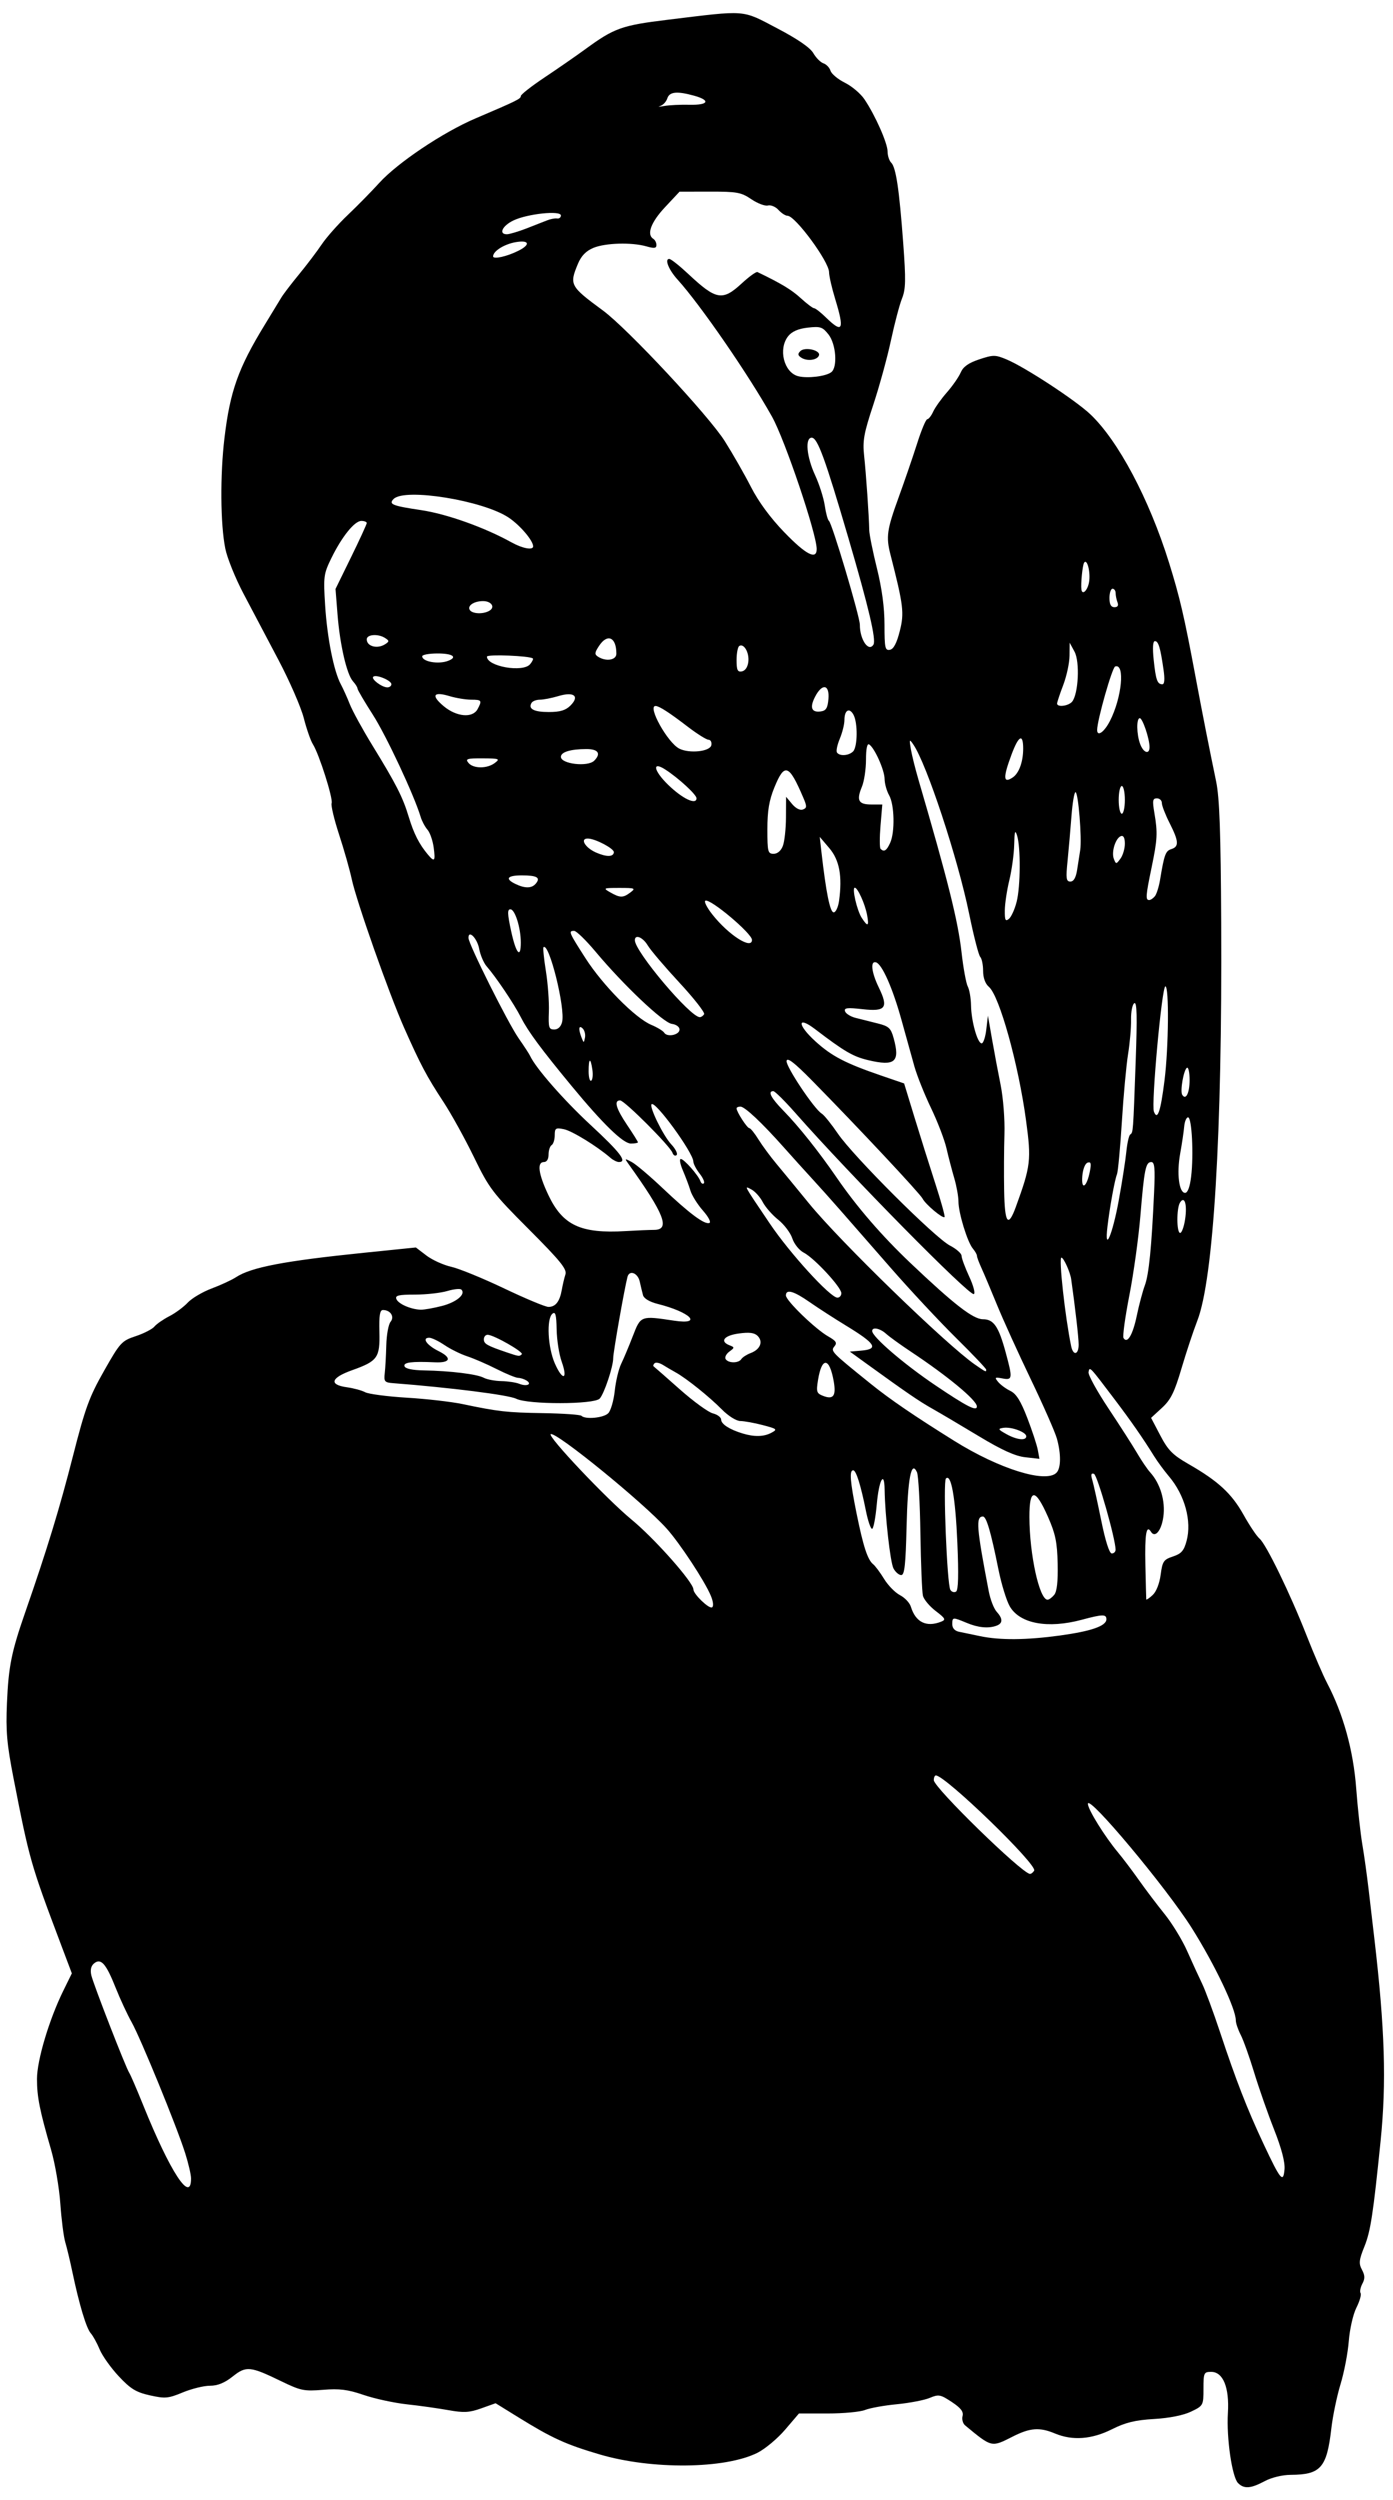
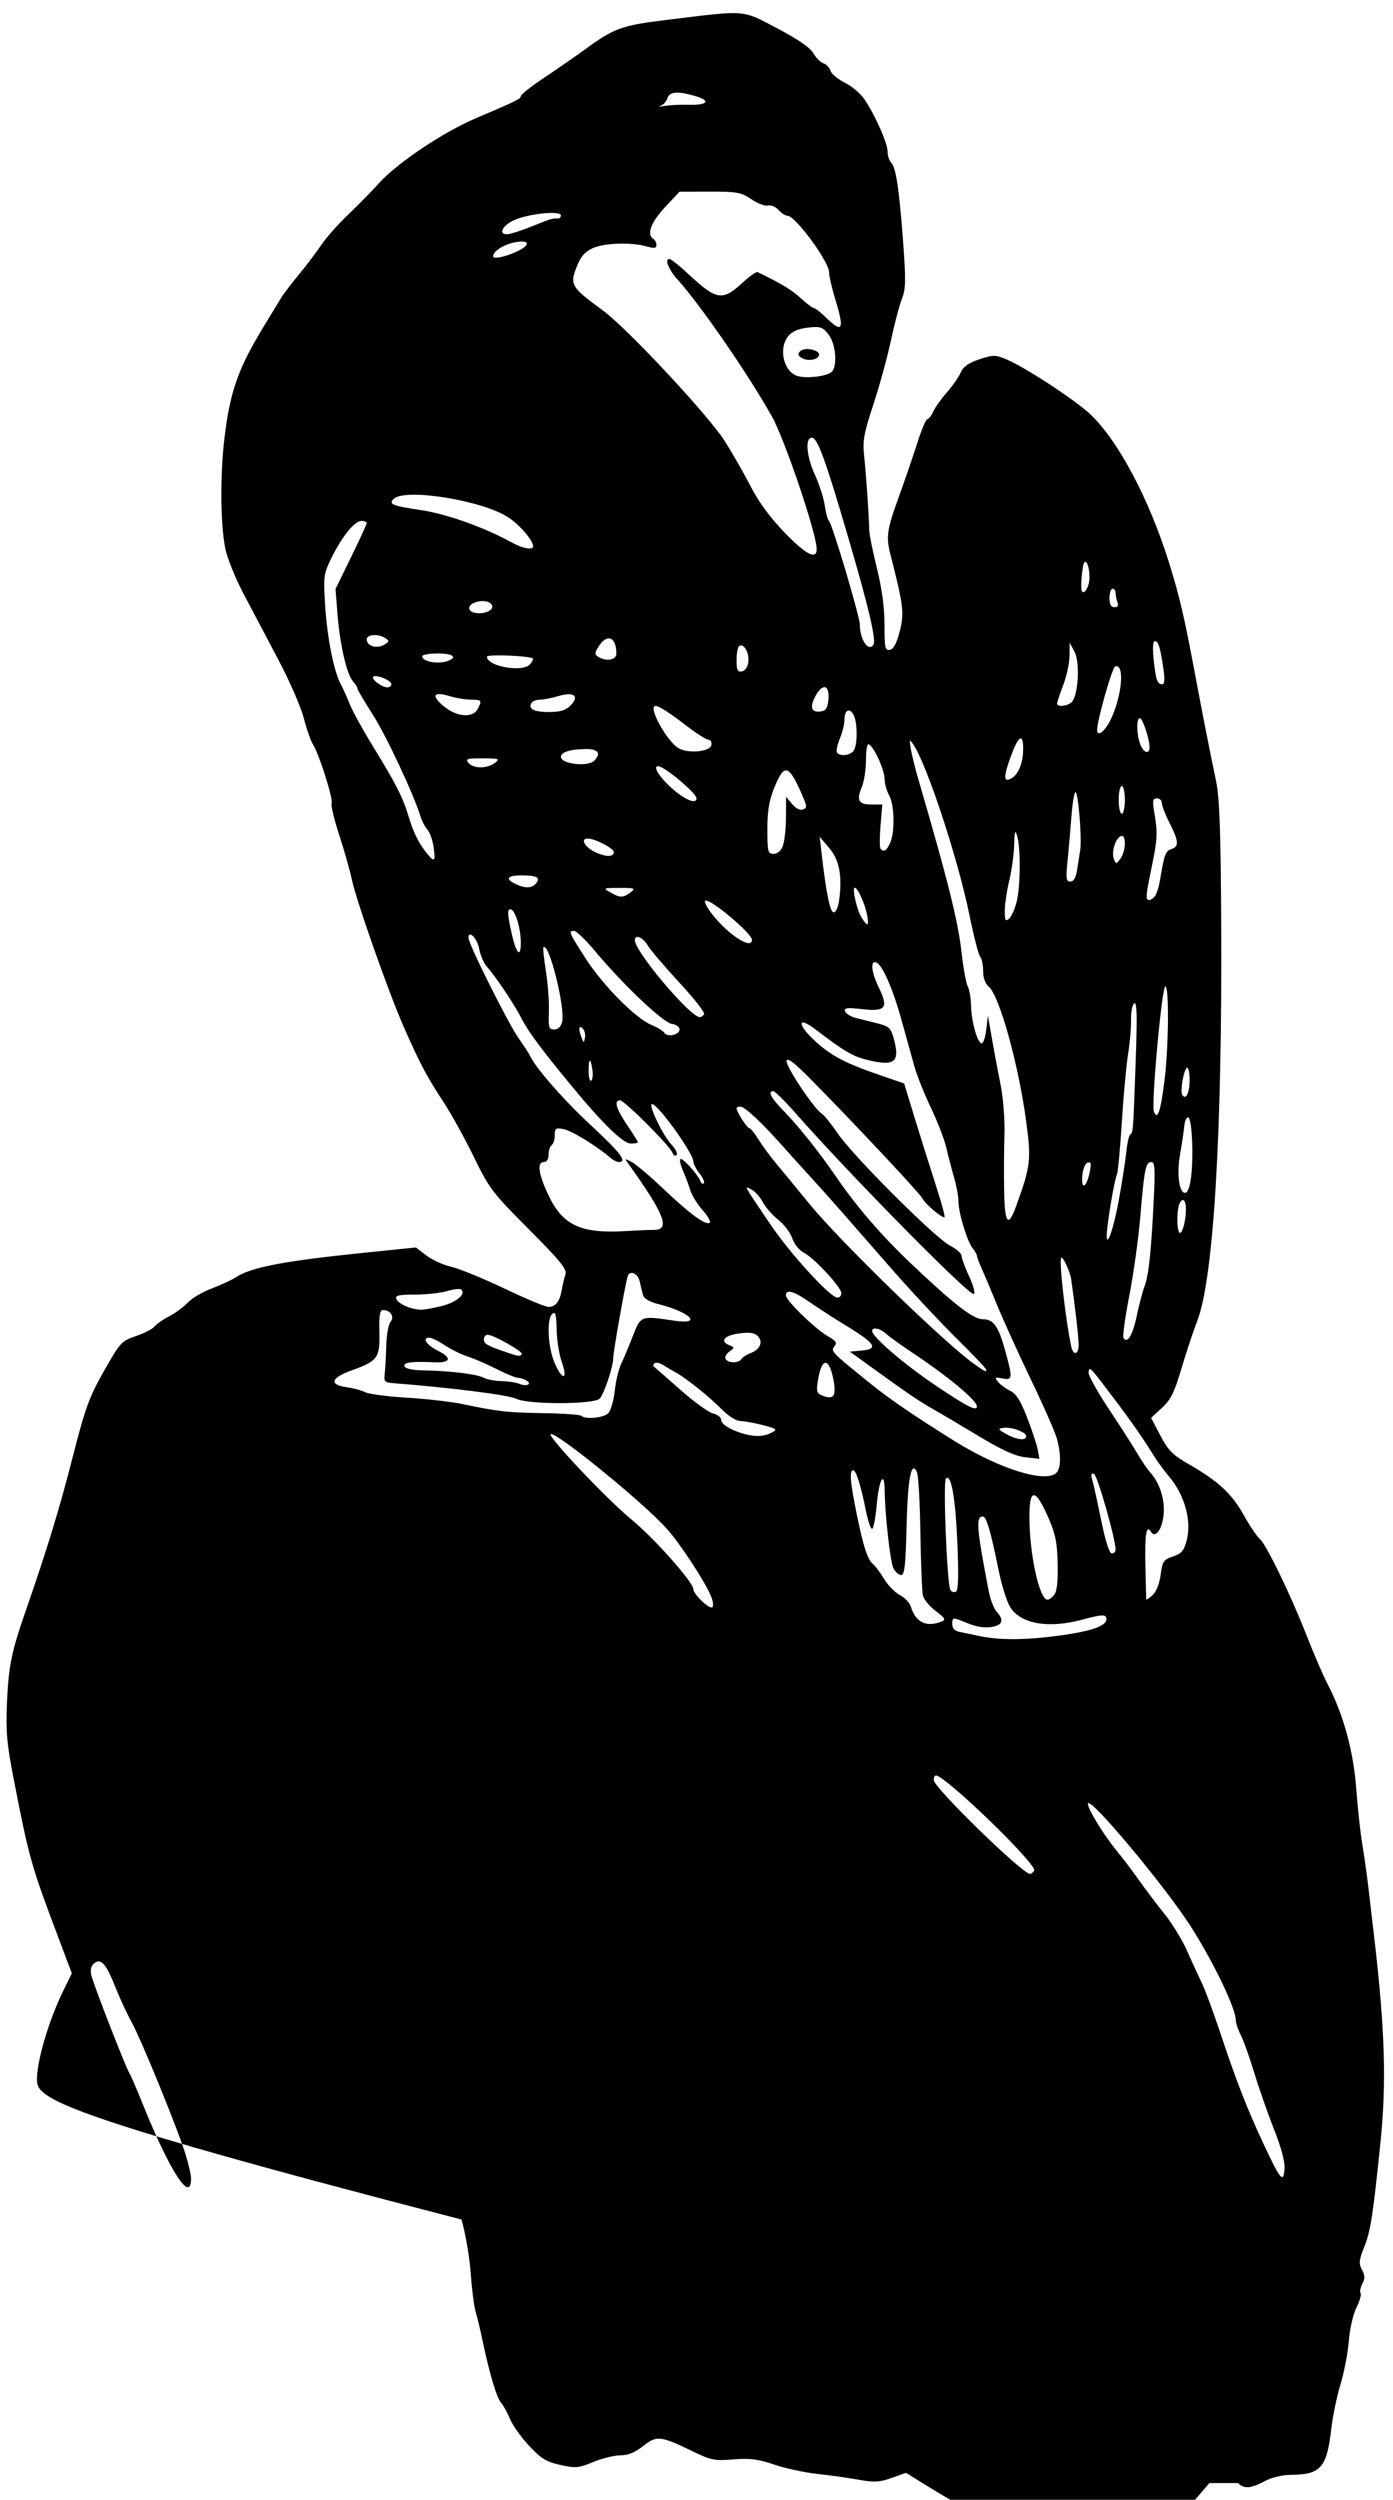
<svg xmlns="http://www.w3.org/2000/svg" xmlns:ns1="http://www.inkscape.org/namespaces/inkscape" xmlns:ns2="http://sodipodi.sourceforge.net/DTD/sodipodi-0.dtd" id="svg6004" version="1.1" ns1:version="0.91 r13725" width="423.75" height="760.312" viewBox="0 0 423.75 760.312" ns2:docname="Bird2.svg">
  <defs id="defs6008" />
  <ns2:namedview pagecolor="#ffffff" bordercolor="#666666" borderopacity="1" objecttolerance="10" gridtolerance="10" guidetolerance="10" ns1:pageopacity="0" ns1:pageshadow="2" ns1:window-width="1600" ns1:window-height="837" id="namedview6006" showgrid="false" ns1:zoom="0.88121661" ns1:cx="211.875" ns1:cy="380.15625" ns1:window-x="-8" ns1:window-y="-8" ns1:window-maximized="1" ns1:current-layer="svg6004" />
-   <path style="fill:#000000" d="m 376.614,755.23 c -1.828,-1.828 -3.554,-13.738 -3.089,-21.318 0.476,-7.763 -1.453,-12.505 -5.087,-12.505 -2.215,0 -2.344,0.283 -2.344,5.135 0,5.064 -0.051,5.16 -3.75,6.943 -2.339,1.128 -6.572,1.975 -11.25,2.252 -5.788,0.343 -8.725,1.059 -12.864,3.136 -6.106,3.064 -11.978,3.501 -17.281,1.285 -4.709,-1.968 -7.585,-1.758 -12.905,0.941 -6.491,3.293 -6.285,3.342 -14.452,-3.411 -0.689,-0.569 -1.04,-1.846 -0.781,-2.837 0.347,-1.327 -0.516,-2.454 -3.279,-4.283 -3.45,-2.283 -3.988,-2.382 -6.719,-1.239 -1.633,0.684 -6.133,1.549 -10,1.922 -3.867,0.374 -8.219,1.159 -9.67,1.746 -1.452,0.586 -6.568,1.066 -11.37,1.066 l -8.731,0 -4.211,4.93 c -2.316,2.711 -6.108,5.877 -8.426,7.034 -9.906,4.947 -32.166,5.164 -48.059,0.468 -10.305,-3.045 -14.405,-4.919 -24.699,-11.289 l -6.887,-4.261 -4.363,1.558 c -3.638,1.299 -5.299,1.39 -9.988,0.547 -3.094,-0.556 -8.789,-1.356 -12.656,-1.778 -3.867,-0.421 -9.773,-1.702 -13.125,-2.846 -4.85,-1.655 -7.374,-1.974 -12.364,-1.562 -5.735,0.473 -6.816,0.253 -12.656,-2.583 -9.519,-4.621 -10.709,-4.738 -14.837,-1.457 -2.437,1.936 -4.565,2.801 -6.894,2.801 -1.853,0 -5.575,0.915 -8.272,2.032 -4.449,1.844 -5.377,1.926 -10.014,0.889 -4.222,-0.945 -5.867,-1.953 -9.468,-5.802 -2.397,-2.562 -5.007,-6.232 -5.801,-8.154 -0.794,-1.923 -2.015,-4.141 -2.714,-4.929 -1.355,-1.529 -3.526,-8.776 -5.609,-18.723 -0.702,-3.352 -1.669,-7.391 -2.148,-8.976 -0.48,-1.586 -1.154,-6.859 -1.499,-11.719 -0.344,-4.86 -1.604,-12.211 -2.799,-16.336 C 12.059,641.858 11.25,637.793 11.25,632.303 c 0,-5.665 3.701,-18.065 8.003,-26.812 l 2.601,-5.29 -3.485,-9.241 C 9.354,567.053 8.951,565.636 4.133,540.938 2.079,530.405 1.74,526.551 2.115,517.969 2.605,506.762 3.475,502.455 7.697,490.312 14.303,471.317 18.136,458.774 22.165,442.969 c 3.746,-14.697 4.967,-18.05 9.46,-25.977 4.915,-8.673 5.371,-9.172 9.664,-10.598 2.478,-0.823 5.037,-2.137 5.686,-2.92 0.65,-0.783 2.686,-2.195 4.525,-3.139 1.839,-0.943 4.363,-2.807 5.608,-4.141 1.245,-1.334 4.528,-3.273 7.296,-4.308 2.768,-1.035 6.089,-2.575 7.382,-3.422 4.63,-3.034 14.757,-4.965 39.045,-7.444 l 15.673,-1.6 3.215,2.452 c 1.768,1.349 5.164,2.889 7.545,3.423 2.381,0.534 9.631,3.498 16.11,6.588 6.479,3.09 12.538,5.618 13.464,5.618 2.154,0 3.424,-1.616 4.051,-5.156 0.274,-1.547 0.778,-3.682 1.118,-4.745 0.505,-1.576 -1.546,-4.102 -11.136,-13.714 -11.05,-11.074 -12.054,-12.394 -16.718,-21.986 -2.729,-5.613 -6.897,-13.152 -9.261,-16.755 -5.087,-7.752 -6.934,-11.233 -11.931,-22.488 -4.62,-10.406 -14.53,-38.527 -15.981,-45.35 -0.589,-2.77 -2.306,-8.812 -3.814,-13.426 -1.509,-4.614 -2.537,-8.925 -2.286,-9.58 0.516,-1.346 -3.82,-15 -5.698,-17.939 -0.674,-1.056 -1.922,-4.637 -2.773,-7.959 -0.851,-3.322 -4.336,-11.317 -7.745,-17.768 -3.409,-6.451 -8.197,-15.525 -10.641,-20.166 -2.444,-4.641 -4.911,-10.758 -5.483,-13.594 -1.5,-7.442 -1.609,-22.384 -0.247,-33.75 1.696,-14.146 4.189,-21.156 12.17,-34.219 2.205,-3.609 4.515,-7.404 5.133,-8.433 0.618,-1.029 3.034,-4.193 5.369,-7.031 2.335,-2.838 5.435,-6.93 6.888,-9.092 1.453,-2.162 5.027,-6.198 7.942,-8.968 2.915,-2.77 7.229,-7.163 9.588,-9.762 5.549,-6.115 19.37,-15.378 29.209,-19.579 12.843,-5.482 13.846,-5.978 13.846,-6.843 0,-0.457 3.27,-3.013 7.266,-5.679 3.996,-2.666 9.586,-6.541 12.422,-8.611 8.746,-6.384 11.021,-7.195 24.937,-8.893 24.338,-2.969 22.459,-3.114 33.313,2.574 6.261,3.281 10.062,5.892 11.04,7.584 0.82,1.419 2.208,2.812 3.084,3.095 0.876,0.283 1.842,1.301 2.147,2.262 0.305,0.961 2.271,2.597 4.369,3.635 2.098,1.038 4.763,3.288 5.923,5.001 C 266.215,35.006 270,43.531 270,46.075 c 0,1.265 0.496,2.796 1.103,3.403 1.452,1.452 2.438,8.054 3.652,24.446 0.837,11.293 0.777,14.005 -0.371,16.875 -0.752,1.881 -2.27,7.639 -3.373,12.795 -1.103,5.156 -3.518,13.952 -5.366,19.546 -2.865,8.669 -3.276,10.953 -2.781,15.469 0.584,5.331 1.475,18.286 1.558,22.642 0.024,1.289 1.079,6.519 2.343,11.623 1.523,6.151 2.298,11.943 2.298,17.178 0,7.016 0.183,7.864 1.641,7.589 1.126,-0.213 2.068,-1.995 3.003,-5.684 1.404,-5.538 1.127,-7.808 -2.839,-23.315 -1.38,-5.396 -1.072,-7.541 2.493,-17.358 1.848,-5.089 4.398,-12.522 5.666,-16.518 1.268,-3.996 2.642,-7.266 3.052,-7.266 0.41,0 1.216,-1.032 1.791,-2.293 0.575,-1.261 2.453,-3.898 4.174,-5.859 1.721,-1.961 3.61,-4.683 4.198,-6.047 0.764,-1.773 2.379,-2.917 5.656,-4.005 4.24,-1.408 4.866,-1.407 8.267,0.011 5.601,2.336 20.988,12.409 25.529,16.713 8.484,8.042 17.887,25.768 23.911,45.076 3.278,10.508 4.648,16.399 8.063,34.688 2.076,11.115 4.111,21.452 6.276,31.875 1.035,4.982 1.407,15.371 1.547,43.125 0.323,64.037 -2.337,108.239 -7.279,120.938 -1.204,3.094 -3.372,9.633 -4.817,14.531 -2.134,7.231 -3.25,9.478 -5.932,11.948 l -3.304,3.042 2.812,5.371 c 2.349,4.486 3.762,5.915 8.577,8.678 9.017,5.174 13.108,8.944 16.728,15.417 1.843,3.295 4.025,6.551 4.849,7.235 2.006,1.665 9.308,16.675 14.304,29.404 2.226,5.672 5.043,12.211 6.259,14.531 4.923,9.391 7.983,20.435 8.859,31.967 0.463,6.103 1.295,13.747 1.849,16.987 0.554,3.24 1.426,9.476 1.938,13.859 0.512,4.383 1.3,11.133 1.751,15 3.189,27.34 3.695,43.702 1.899,61.406 -2.259,22.266 -3.065,27.546 -4.899,32.095 -1.688,4.187 -1.802,5.236 -0.778,7.148 0.92,1.718 0.948,2.711 0.123,4.253 -0.592,1.106 -0.838,2.397 -0.547,2.868 0.291,0.471 -0.281,2.466 -1.272,4.434 -0.999,1.983 -2.029,6.501 -2.312,10.14 -0.281,3.609 -1.413,9.516 -2.515,13.125 -1.102,3.609 -2.361,9.675 -2.797,13.478 -1.367,11.921 -3.219,14.035 -12.343,14.084 -2.586,0.014 -5.855,0.809 -7.955,1.934 -4.202,2.252 -6.251,2.399 -8.072,0.578 z M 58.113,662.523 c -0.007,-1.13 -0.814,-4.585 -1.795,-7.679 C 53.731,646.681 42.786,619.934 40.014,615 c -1.304,-2.32 -3.494,-7.045 -4.866,-10.499 -2.902,-7.302 -4.463,-9.049 -6.545,-7.321 -0.922,0.765 -1.199,2 -0.816,3.63 0.666,2.833 10.549,28.243 11.535,29.658 0.359,0.516 2.27,4.945 4.247,9.844 8.209,20.345 14.591,30.09 14.544,22.21 z M 387.574,647.686 c -1.905,-4.829 -4.636,-12.637 -6.068,-17.352 -1.432,-4.714 -3.271,-9.861 -4.087,-11.438 -0.815,-1.576 -1.482,-3.549 -1.482,-4.384 0,-3.553 -6.374,-16.928 -13.377,-28.067 -7.723,-12.285 -31.623,-40.861 -31.623,-37.809 0,1.69 5.088,9.896 9.177,14.801 1.504,1.805 4.373,5.602 6.374,8.438 2.001,2.836 5.512,7.477 7.801,10.312 2.289,2.836 5.375,7.898 6.857,11.25 1.482,3.352 3.513,7.781 4.513,9.844 1,2.062 3.495,8.812 5.545,15 4.779,14.423 8.21,23.235 13.144,33.75 5.185,11.051 6.035,12.081 6.404,7.765 0.186,-2.172 -0.92,-6.383 -3.179,-12.11 z M 314.594,568.962 C 315.674,567.214 287.564,540 284.679,540 c -0.339,0 -0.617,0.646 -0.617,1.436 0,2.242 26.757,28.336 29.242,28.517 0.356,0.026 0.937,-0.42 1.29,-0.991 z M 322.5,497.433 c 9.522,-1.311 14.062,-2.902 14.062,-4.927 0,-1.587 -1.111,-1.564 -7.5,0.15 -10.327,2.772 -18.822,1.195 -21.882,-4.061 -1,-1.718 -2.555,-6.78 -3.455,-11.25 -2.332,-11.572 -3.661,-16.095 -4.729,-16.095 -2.208,0 -1.947,3.323 1.787,22.768 0.474,2.468 1.546,5.243 2.383,6.168 1.92,2.122 1.933,3.518 0.038,4.245 -2.446,0.939 -5.592,0.651 -9.154,-0.837 -4.273,-1.785 -4.363,-1.776 -4.363,0.451 0,1.178 0.772,2.009 2.109,2.273 1.16,0.229 4.008,0.819 6.328,1.312 6.03,1.28 14.126,1.215 24.375,-0.196 z m -36.229,-4.186 c 1.536,-0.604 1.345,-0.986 -1.633,-3.258 -1.855,-1.415 -3.603,-3.503 -3.884,-4.64 -0.281,-1.137 -0.625,-9.661 -0.765,-18.942 -0.14,-9.281 -0.61,-17.659 -1.043,-18.618 -1.728,-3.822 -2.818,1.864 -3.167,16.509 -0.277,11.653 -0.62,14.766 -1.626,14.766 -0.701,0 -1.762,-0.91 -2.358,-2.023 -0.974,-1.82 -2.588,-16.203 -2.693,-23.993 -0.08,-5.993 -1.733,-2.907 -2.385,4.453 -0.365,4.125 -1.012,7.5 -1.437,7.5 -0.425,0 -1.259,-2.426 -1.852,-5.391 -1.583,-7.911 -2.996,-12.422 -3.89,-12.422 -1.207,0 -0.942,3.374 1.03,13.128 2.032,10.05 3.357,14.1 5.059,15.466 0.643,0.516 2.141,2.53 3.33,4.476 1.188,1.946 3.356,4.156 4.816,4.912 1.461,0.755 2.946,2.327 3.302,3.493 1.442,4.731 4.697,6.354 9.196,4.585 z m -70.041,-7.906 c -1.877,-4.489 -9.449,-15.995 -13.469,-20.465 -7.088,-7.881 -33.38,-29.305 -35.215,-28.694 -1.287,0.429 16.937,19.712 24.577,26.005 7.041,5.8 18.814,19.09 18.814,21.238 0,1.43 4.768,6.011 5.673,5.451 0.514,-0.318 0.358,-1.77 -0.38,-3.536 z m 104.455,-0.257 c 0.833,-1.004 1.172,-4.037 1.056,-9.452 -0.141,-6.534 -0.668,-9.102 -2.921,-14.225 -3.892,-8.848 -5.7,-8.845 -5.676,0.008 0.031,11.437 3.043,25.147 5.525,25.147 0.434,0 1.342,-0.665 2.017,-1.479 z m 32.385,-6.119 c 0.543,-4.095 0.896,-4.619 3.747,-5.56 2.549,-0.841 3.336,-1.741 4.142,-4.736 1.624,-6.032 -0.54,-13.943 -5.378,-19.651 -1.437,-1.696 -3.457,-4.44 -4.488,-6.098 -3.502,-5.631 -7.05,-10.728 -12.205,-17.535 -7.543,-9.96 -7.414,-9.827 -7.757,-8.047 -0.158,0.823 2.581,5.807 6.087,11.076 3.506,5.269 7.434,11.399 8.73,13.622 1.295,2.223 3.072,4.834 3.949,5.803 3.08,3.403 4.656,8.711 4,13.477 -0.582,4.228 -2.529,6.583 -3.776,4.566 -1.402,-2.268 -1.897,0.669 -1.697,10.067 0.119,5.58 0.24,10.316 0.27,10.525 0.03,0.209 0.892,-0.378 1.915,-1.304 1.119,-1.013 2.099,-3.485 2.46,-6.205 z m -61.844,-9.768 c -0.596,-13.825 -1.893,-21.097 -3.479,-19.502 -0.92,0.925 0.334,32.215 1.357,33.871 0.392,0.634 1.168,0.871 1.724,0.527 0.697,-0.431 0.821,-5.066 0.397,-14.896 z m 48.135,2.131 c -0.039,-3.391 -5.548,-22.713 -6.573,-23.055 -0.864,-0.288 -1.01,0.224 -0.524,1.835 0.371,1.229 1.595,6.767 2.72,12.306 1.286,6.329 2.482,10.074 3.218,10.078 0.645,0.004 1.166,-0.521 1.158,-1.165 z M 321.375,447.938 c 1.386,-1.386 1.438,-5.681 0.125,-10.408 -0.544,-1.96 -4.111,-10.064 -7.925,-18.008 -3.815,-7.944 -8.452,-18.152 -10.304,-22.686 -1.853,-4.533 -3.979,-9.572 -4.726,-11.197 -0.746,-1.625 -1.357,-3.279 -1.357,-3.676 0,-0.397 -0.56,-1.388 -1.245,-2.202 -1.662,-1.976 -4.38,-10.849 -4.38,-14.302 0,-1.52 -0.581,-4.741 -1.291,-7.158 -0.71,-2.417 -1.775,-6.504 -2.367,-9.082 -0.592,-2.578 -2.697,-8.062 -4.679,-12.188 -1.981,-4.125 -4.259,-9.82 -5.061,-12.656 -0.802,-2.836 -2.562,-9.164 -3.91,-14.062 -2.664,-9.679 -5.917,-17.053 -7.77,-17.614 -1.799,-0.544 -1.407,3.017 0.842,7.646 3.009,6.194 2.109,7.397 -4.938,6.6 -4.68,-0.529 -5.678,-0.409 -5.328,0.641 0.237,0.711 1.664,1.608 3.17,1.994 1.506,0.386 4.515,1.142 6.687,1.681 3.458,0.858 4.068,1.412 4.917,4.469 2.022,7.281 0.437,8.655 -7.747,6.715 -4.595,-1.089 -7.225,-2.624 -16.099,-9.396 -5.555,-4.239 -5.497,-1.372 0.075,3.693 4.953,4.501 9.114,6.665 20.001,10.399 l 6.97,2.391 3.151,10.312 c 1.733,5.672 4.582,14.733 6.332,20.136 1.75,5.403 3.017,9.988 2.817,10.188 -0.551,0.551 -5.801,-3.855 -6.7,-5.623 -0.793,-1.559 -19.693,-21.741 -33.575,-35.853 -5.372,-5.461 -7.563,-7.159 -7.788,-6.037 -0.32,1.596 8.423,14.707 10.709,16.06 0.694,0.411 2.904,3.153 4.91,6.094 4.722,6.92 29.532,31.692 34.097,34.043 1.934,0.996 3.516,2.393 3.516,3.105 0,0.712 1.047,3.551 2.326,6.309 1.303,2.809 1.914,5.155 1.39,5.333 -1.462,0.497 -37.782,-36.364 -54.18,-54.986 -3.263,-3.706 -6.322,-6.738 -6.797,-6.738 -1.802,0 -0.728,2.064 3.121,5.995 4.598,4.697 10.795,12.486 16.172,20.325 6.057,8.831 13.696,17.674 22.419,25.957 13.264,12.593 19.075,17.098 22.053,17.098 3.271,0 4.767,2.179 6.909,10.064 2.171,7.992 2.105,8.524 -0.99,7.936 -2.319,-0.441 -2.448,-0.332 -1.286,1.074 0.711,0.86 2.383,2.088 3.717,2.729 1.78,0.855 3.145,3.036 5.132,8.197 1.489,3.867 2.931,8.253 3.206,9.746 l 0.5,2.714 -4.315,-0.486 c -3.093,-0.349 -7.121,-2.179 -14.224,-6.464 -5.45,-3.288 -11.785,-7.033 -14.078,-8.322 -3.94,-2.215 -7.749,-4.82 -19.877,-13.594 l -5.184,-3.75 3.4,-0.291 c 5.487,-0.47 4.528,-2.069 -4.569,-7.619 -3.609,-2.202 -8.614,-5.436 -11.122,-7.187 -4.784,-3.341 -7.16,-3.998 -7.16,-1.98 0,1.558 8.954,10.226 12.855,12.445 2.436,1.385 2.8,1.967 1.907,3.044 -1.21,1.458 -0.991,1.683 11.105,11.432 5.827,4.696 13.166,9.705 25.409,17.342 13.656,8.517 27.782,12.913 31.037,9.658 z m -9.188,-11.086 c 0,-1.277 -4.534,-2.952 -6.97,-2.574 -1.727,0.268 -1.633,0.471 0.876,1.88 3.189,1.791 6.094,2.122 6.094,0.694 z m -77.516,-1.081 c 1.902,-1.026 1.715,-1.191 -2.64,-2.326 -2.578,-0.672 -5.653,-1.23 -6.834,-1.24 -1.221,-0.01 -3.646,-1.535 -5.625,-3.537 -3.841,-3.886 -10.753,-9.428 -14.025,-11.246 -1.16,-0.645 -2.934,-1.683 -3.942,-2.308 -1.008,-0.625 -2.133,-0.836 -2.5,-0.469 -0.367,0.367 -0.492,0.789 -0.277,0.936 0.215,0.148 3.79,3.283 7.945,6.968 4.155,3.685 8.69,6.985 10.078,7.333 1.388,0.348 2.524,1.206 2.524,1.905 0,1.35 2.558,3 6.508,4.199 3.588,1.089 6.502,1.017 8.788,-0.215 z m -49.649,-5.927 c 0.773,-0.773 1.664,-3.832 1.98,-6.797 0.316,-2.965 1.192,-6.657 1.946,-8.204 0.754,-1.547 2.349,-5.344 3.545,-8.438 2.425,-6.275 2.377,-6.257 12.585,-4.719 8.872,1.337 4.942,-2.61 -5.1,-5.122 -2.353,-0.589 -4.104,-1.632 -4.366,-2.602 -0.241,-0.891 -0.696,-2.78 -1.012,-4.198 -0.58,-2.604 -3.148,-3.576 -3.717,-1.406 -0.937,3.573 -4.362,23.031 -4.343,24.677 0.029,2.562 -2.738,10.867 -4.116,12.355 -1.679,1.812 -21.825,1.841 -25.413,0.037 -2.284,-1.149 -19.961,-3.385 -37.48,-4.741 -2.534,-0.196 -2.781,-0.496 -2.491,-3.03 0.177,-1.547 0.388,-5.381 0.469,-8.52 0.081,-3.139 0.664,-6.334 1.297,-7.1 1.286,-1.558 -0.023,-3.598 -2.308,-3.598 -0.943,0 -1.211,1.639 -1.085,6.63 0.199,7.891 -0.525,8.907 -8.327,11.691 -6.438,2.297 -7.098,4.407 -1.616,5.168 2.062,0.286 4.594,0.972 5.625,1.524 1.031,0.552 6.727,1.298 12.656,1.658 5.93,0.36 13.523,1.227 16.875,1.928 11.07,2.314 13.494,2.587 24.605,2.771 6.056,0.101 11.294,0.466 11.641,0.813 1.17,1.17 6.736,0.64 8.152,-0.776 z m 112.136,-2.11 c -0.081,-1.908 -8.907,-9.213 -20.126,-16.658 -3.094,-2.053 -6.443,-4.471 -7.442,-5.373 -1.893,-1.709 -4.276,-2.198 -4.276,-0.877 0,1.773 9.629,10.047 19.219,16.514 9.692,6.536 12.697,8.058 12.626,6.394 z m -43.512,-7.429 c -1.267,-7.5 -3.655,-7.775 -4.809,-0.553 -0.575,3.598 -0.425,4.051 1.593,4.824 3.056,1.17 3.938,-8.8e-4 3.216,-4.271 z m -93.467,-0.408 c -0.7,-0.443 -1.853,-0.812 -2.562,-0.82 -0.71,-0.007 -3.663,-1.216 -6.562,-2.685 -2.9,-1.469 -6.912,-3.208 -8.915,-3.865 -2.004,-0.657 -5.121,-2.198 -6.928,-3.423 -1.806,-1.226 -3.894,-2.229 -4.638,-2.229 -2.354,0 -0.76,2.277 2.844,4.064 4.145,2.055 3.643,3.625 -1.09,3.41 -7.119,-0.324 -9.677,0.007 -9.279,1.198 0.249,0.746 2.407,1.206 5.938,1.267 8.016,0.137 16.117,1.133 18.173,2.233 0.98,0.524 3.391,0.983 5.359,1.019 1.968,0.036 4.421,0.405 5.452,0.82 2.269,0.913 3.993,0.141 2.209,-0.989 z m 10.684,-5.746 c -0.784,-2.197 -1.474,-6.595 -1.535,-9.774 -0.085,-4.509 -0.367,-5.566 -1.281,-4.807 -1.852,1.537 -1.417,10.264 0.757,15.177 2.377,5.373 4.019,4.898 2.059,-0.596 z M 300,416.582 c 0,-0.333 -4.113,-4.664 -9.141,-9.625 -5.027,-4.961 -13.93,-14.497 -19.783,-21.192 -5.853,-6.694 -12.814,-14.656 -15.469,-17.692 -2.655,-3.036 -6.514,-7.35 -8.577,-9.586 -2.062,-2.236 -5.859,-6.44 -8.438,-9.342 -6.793,-7.646 -12.016,-12.561 -13.359,-12.573 -0.645,-0.006 -1.172,0.241 -1.172,0.548 0,1.032 3.21,6.004 3.876,6.004 0.362,0 1.602,1.526 2.755,3.391 1.153,1.865 3.613,5.205 5.467,7.423 1.854,2.217 6.325,7.652 9.934,12.077 9.478,11.62 41.791,42.996 50.47,49.009 3.398,2.354 3.436,2.371 3.436,1.558 z m -74.496,-3.203 c 0.338,-0.547 1.64,-1.385 2.892,-1.861 2.877,-1.094 3.822,-3.453 2.081,-5.194 -0.981,-0.981 -2.53,-1.179 -5.753,-0.737 -4.493,0.616 -5.866,2.398 -2.771,3.598 1.544,0.599 1.539,0.711 -0.094,1.913 -0.954,0.702 -1.456,1.727 -1.117,2.277 0.798,1.291 3.965,1.294 4.762,0.005 z M 158.729,411.896 c 0.657,-0.657 -8.457,-5.86 -10.37,-5.921 -0.645,-0.02 -1.172,0.605 -1.172,1.389 0,1.377 0.984,1.934 7.031,3.984 3.666,1.242 3.8,1.259 4.51,0.548 z m 169.396,-2.936 c 0,-2.101 -1.031,-11.126 -2.272,-19.897 -0.307,-2.166 -2.296,-6.562 -2.97,-6.562 -0.867,0 1.123,18.083 2.965,26.953 0.62,2.983 2.277,2.624 2.277,-0.493 z m 17.692,-8.826 c 0.676,-3.253 1.777,-7.392 2.447,-9.197 1.23,-3.313 2.055,-11.621 2.814,-28.359 0.33,-7.267 0.154,-9.141 -0.855,-9.141 -1.708,0 -2.14,2.135 -3.324,16.406 -0.556,6.703 -2.067,17.587 -3.357,24.186 -1.29,6.599 -2.085,12.421 -1.766,12.936 1.154,1.866 2.82,-0.951 4.041,-6.832 z M 134.456,397.206 c 4.424,-1.147 7.305,-3.57 5.908,-4.967 -0.365,-0.365 -2.298,-0.174 -4.294,0.424 -1.997,0.598 -6.416,1.088 -9.82,1.088 -5.013,0 -6.091,0.258 -5.67,1.355 0.565,1.472 4.394,3.151 7.39,3.24 1.031,0.031 3.95,-0.482 6.487,-1.14 z m 121.482,-3.88 c 0,-1.798 -8.201,-10.655 -11.396,-12.307 -1.407,-0.727 -2.955,-2.645 -3.522,-4.361 -0.557,-1.685 -2.488,-4.239 -4.291,-5.677 -1.803,-1.437 -3.918,-3.851 -4.7,-5.363 -0.782,-1.512 -2.312,-3.226 -3.4,-3.808 -2.356,-1.261 -2.656,-1.82 5.573,10.378 6.123,9.077 18.379,22.5 20.542,22.5 0.657,0 1.195,-0.613 1.195,-1.362 z m 84.357,-28.07 c 1.023,-5.567 2.07,-12.267 2.327,-14.888 0.257,-2.621 0.792,-5.006 1.189,-5.301 0.905,-0.672 0.879,-0.327 1.663,-22.296 0.488,-13.669 0.381,-18.143 -0.421,-17.647 -0.591,0.365 -1.037,2.631 -0.99,5.036 0.046,2.404 -0.361,7.114 -0.905,10.465 -0.544,3.352 -1.395,12.615 -1.891,20.586 -0.496,7.971 -1.164,15.142 -1.484,15.938 -0.689,1.71 -2.201,10.031 -2.902,15.977 -0.969,8.208 1.512,2.493 3.416,-7.87 z m -141.31,8.814 c 4.989,-0.013 3.139,-4.792 -7.711,-19.931 -1.334,-1.861 -1.301,-1.886 0.918,-0.699 1.265,0.677 5.474,4.238 9.352,7.912 8.129,7.702 12.723,11.133 14.233,10.629 0.607,-0.202 -0.224,-1.817 -1.939,-3.77 -1.65,-1.879 -3.357,-4.601 -3.794,-6.048 -0.437,-1.447 -1.475,-4.214 -2.306,-6.147 -0.832,-1.934 -1.122,-3.516 -0.645,-3.516 0.976,0 5.311,4.91 5.972,6.762 0.237,0.664 0.705,0.955 1.04,0.647 0.336,-0.308 -0.239,-1.64 -1.278,-2.96 -1.038,-1.32 -1.899,-2.967 -1.912,-3.659 -0.052,-2.713 -11.588,-18.553 -12.701,-17.439 -0.776,0.776 3.539,9.585 5.97,12.187 1.32,1.413 2.057,2.889 1.637,3.281 -0.42,0.392 -0.985,0.08 -1.256,-0.693 -0.719,-2.054 -14.596,-15.938 -15.93,-15.938 -1.953,0 -1.252,2.448 2.148,7.5 1.805,2.682 3.281,5.044 3.281,5.25 0,0.206 -0.973,0.375 -2.163,0.375 -2.352,0 -8.48,-5.957 -18.04,-17.538 -9.304,-11.271 -13.194,-16.533 -15.357,-20.772 -2.113,-4.141 -7.552,-12.244 -10.469,-15.596 -0.897,-1.031 -1.918,-3.428 -2.269,-5.326 -0.588,-3.185 -3.272,-5.917 -3.259,-3.317 0.009,1.87 11.999,25.857 15.261,30.531 1.658,2.376 3.226,4.781 3.483,5.344 1.695,3.7 10.246,13.463 18.435,21.049 8.998,8.335 11.224,11.25 8.592,11.25 -0.604,0 -1.764,-0.577 -2.578,-1.282 -4.068,-3.523 -11.702,-8.216 -14.169,-8.709 -2.503,-0.501 -2.779,-0.317 -2.779,1.85 0,1.323 -0.422,2.666 -0.938,2.985 -0.516,0.319 -0.938,1.609 -0.938,2.868 0,1.409 -0.54,2.288 -1.406,2.288 -2.179,0 -1.697,3.601 1.342,10.026 4.366,9.229 9.834,11.782 23.501,10.973 3.352,-0.198 7.254,-0.363 8.672,-0.367 z m 161.523,-3.221 c 0.679,-4.527 -0.159,-7.281 -1.548,-5.089 -1.092,1.723 -1.055,9.241 0.045,9.241 0.484,0 1.16,-1.868 1.503,-4.152 z m -51.459,-3.849 c 4.502,-12.383 4.708,-14.142 3.074,-26.217 -2.315,-17.11 -8.091,-37.881 -11.297,-40.626 -1.116,-0.955 -1.763,-2.741 -1.763,-4.864 0,-1.845 -0.393,-3.755 -0.873,-4.245 -0.48,-0.49 -1.994,-6.375 -3.365,-13.078 -3.469,-16.96 -12.932,-45.641 -17.013,-51.562 -1.182,-1.715 -1.245,-1.595 -0.738,1.406 0.305,1.805 1.355,6.023 2.335,9.375 8.951,30.627 12.008,42.867 13.08,52.366 0.544,4.824 1.402,9.543 1.907,10.485 0.504,0.942 0.949,3.534 0.989,5.759 0.086,4.836 1.969,11.546 3.239,11.546 0.499,0 1.132,-1.898 1.406,-4.219 l 0.499,-4.219 1.224,7.031 c 0.673,3.867 1.861,10.195 2.639,14.062 0.794,3.948 1.302,10.526 1.158,15 -0.141,4.383 -0.182,12.117 -0.091,17.188 0.18,9.986 1.207,11.363 3.589,4.811 z m 53.291,-9.108 c 0.812,-6.667 0.224,-18.047 -0.933,-18.047 -0.516,0 -1.046,1.266 -1.178,2.812 -0.132,1.547 -0.68,5.233 -1.217,8.191 -1.1,6.059 -0.363,11.965 1.494,11.965 0.788,0 1.451,-1.78 1.834,-4.922 z m -30.809,-1.561 c 0.492,-2.462 0.344,-3.049 -0.686,-2.711 -0.753,0.248 -1.441,2.002 -1.611,4.11 -0.359,4.448 1.334,3.417 2.297,-1.399 z m 22.721,-27.799 C 355.5,318.53 355.665,300 354.507,300 c -1.065,0 -4.346,35.878 -3.485,38.112 1.082,2.809 2.039,-0.029 3.231,-9.582 z m 7.623,-0.047 c 0,-2.32 -0.365,-3.993 -0.811,-3.717 -0.993,0.613 -2.123,7.091 -1.433,8.209 1.1,1.78 2.244,-0.51 2.244,-4.491 z m -181.669,-3.129 c -0.565,-3.85 -1.144,-3.606 -1.144,0.483 0,1.835 0.352,3.119 0.781,2.854 0.43,-0.266 0.593,-1.767 0.362,-3.337 z m -2.931,-12.516 c -1.224,-1.224 -1.395,0.133 -0.35,2.789 0.651,1.656 0.688,1.656 1.025,-0.023 0.192,-0.957 -0.111,-2.202 -0.675,-2.766 z m 29.443,0.287 c 0,-0.794 -1.021,-1.539 -2.344,-1.711 -2.603,-0.338 -14.662,-11.751 -23.206,-21.961 -2.912,-3.48 -5.843,-6.328 -6.513,-6.328 -1.799,0 -1.639,0.385 3.456,8.328 5.293,8.251 15.166,18.235 20.05,20.276 1.8,0.752 3.552,1.82 3.894,2.373 0.905,1.464 4.663,0.676 4.663,-0.977 z m -35.728,-2.268 c 1.049,-4.18 -3.988,-24.422 -5.661,-22.749 -0.199,0.199 0.133,3.484 0.74,7.299 0.606,3.815 1.011,9.362 0.9,12.327 -0.179,4.788 0.002,5.391 1.625,5.391 1.151,0 2.038,-0.839 2.396,-2.268 z m 43.204,-2.381 c 0.305,-0.494 -3.079,-4.818 -7.52,-9.609 -4.441,-4.791 -8.765,-9.871 -9.608,-11.289 -1.503,-2.528 -3.941,-3.523 -3.941,-1.608 0,3.447 16.849,23.405 19.759,23.405 0.416,0 1.006,-0.404 1.311,-0.898 z m -55.762,-21.836 c -0.007,-4.456 -1.772,-10.078 -3.163,-10.078 -0.963,0 -0.922,1.321 0.204,6.562 1.482,6.902 2.969,8.668 2.96,3.516 z M 228.75,285.865 c 0,-1.933 -12.505,-12.478 -14.148,-11.931 -0.539,0.18 0.42,2.094 2.131,4.254 4.946,6.243 12.017,10.76 12.017,7.677 z m 34.999,-7.662 C 263.117,274.879 260.904,270 260.028,270 c -0.928,0 0.654,6.904 2.094,9.141 1.867,2.899 2.308,2.646 1.627,-0.938 z m 45.522,-3.959 c 1.177,-4.674 1.239,-16.639 0.104,-20.182 -0.583,-1.821 -0.775,-1.193 -0.859,2.812 -0.059,2.836 -0.719,7.688 -1.466,10.781 -0.747,3.094 -1.373,7.259 -1.392,9.255 -0.028,2.994 0.195,3.441 1.269,2.55 0.716,-0.594 1.771,-2.942 2.344,-5.217 z m -54.03,-0.26 c 1.026,-7.503 0.124,-12.386 -2.96,-16.015 l -2.921,-3.438 0.532,4.688 c 1.388,12.24 2.615,18.281 3.71,18.281 0.637,0 1.374,-1.582 1.639,-3.516 z m 96.084,-1.406 c 0.512,-0.645 1.21,-2.859 1.553,-4.922 1.296,-7.801 1.675,-8.836 3.437,-9.396 2.393,-0.759 2.283,-2.389 -0.534,-7.948 -1.289,-2.544 -2.344,-5.272 -2.344,-6.063 0,-0.791 -0.681,-1.437 -1.513,-1.437 -1.285,0 -1.4,0.67 -0.76,4.453 1.029,6.087 0.931,7.986 -0.862,16.641 -1.778,8.588 -1.871,9.844 -0.731,9.844 0.452,0 1.241,-0.527 1.753,-1.172 z m -159.552,-1.142 c 1.671,-1.264 1.398,-1.376 -3.336,-1.373 -4.939,0.003 -5.057,0.06 -2.812,1.343 2.996,1.713 3.918,1.717 6.149,0.03 z m -28.772,-2.694 c 1.509,-1.818 0.359,-2.492 -4.252,-2.492 -4.457,0 -5.227,1.027 -1.953,2.606 2.918,1.407 4.974,1.369 6.205,-0.114 z m 164.651,-4.133 c 0.303,-1.934 0.731,-4.666 0.952,-6.072 0.551,-3.508 -0.599,-17.599 -1.436,-17.599 -0.373,0 -0.925,3.27 -1.227,7.266 -0.302,3.996 -0.836,10.113 -1.186,13.594 -0.546,5.429 -0.425,6.328 0.855,6.328 1.001,0 1.673,-1.156 2.043,-3.516 z m 14.534,-7.992 c 0,-1.752 -0.415,-2.574 -1.172,-2.322 -1.645,0.546 -2.996,4.829 -2.185,6.923 0.657,1.696 0.72,1.694 2.017,-0.07 0.737,-1.001 1.339,-3.04 1.339,-4.531 z m -210.266,1.122 c -0.282,-2.103 -1.131,-4.528 -1.888,-5.391 -0.756,-0.862 -1.692,-2.623 -2.079,-3.912 -1.986,-6.607 -10.452,-24.689 -14.547,-31.073 -2.562,-3.993 -4.657,-7.567 -4.657,-7.942 0,-0.375 -0.619,-1.365 -1.376,-2.202 -1.887,-2.085 -3.976,-11.141 -4.704,-20.389 l -0.606,-7.699 4.749,-9.699 c 2.612,-5.335 4.749,-9.991 4.749,-10.348 0,-0.356 -0.738,-0.648 -1.641,-0.648 -2.069,4e-5 -5.935,4.804 -9.133,11.351 -2.331,4.772 -2.436,5.582 -1.874,14.431 0.627,9.859 2.64,19.964 4.764,23.906 0.694,1.289 1.931,4.031 2.748,6.094 0.817,2.062 3.889,7.666 6.826,12.451 7.294,11.883 9.264,15.752 11.082,21.767 1.543,5.106 3.17,8.312 5.831,11.484 2.029,2.42 2.325,2.053 1.757,-2.182 z m 54.82,1.479 c 0.095,-1.109 -5.572,-4.109 -7.884,-4.174 -2.54,-0.071 -0.893,2.782 2.455,4.253 3.192,1.403 5.305,1.372 5.43,-0.079 z m 51.406,-1.936 c 0.503,-1.323 0.928,-5.225 0.945,-8.672 l 0.031,-6.267 1.842,2.211 c 1.094,1.313 2.422,1.988 3.272,1.662 1.253,-0.481 1.267,-0.929 0.119,-3.617 -4.367,-10.219 -5.699,-10.679 -8.81,-3.045 -1.579,3.874 -2.109,7.059 -2.109,12.655 0,6.884 0.151,7.478 1.898,7.478 1.175,0 2.247,-0.916 2.812,-2.405 z m 32.639,-0.921 c 1.493,-3.277 1.31,-11.64 -0.318,-14.487 -0.737,-1.289 -1.355,-3.521 -1.373,-4.959 -0.035,-2.73 -3.063,-9.485 -4.707,-10.501 -0.6,-0.371 -0.951,1.349 -0.951,4.654 0,2.883 -0.565,6.599 -1.255,8.258 -1.714,4.121 -1.049,5.361 2.875,5.361 l 3.339,0 -0.542,6.469 c -0.298,3.558 -0.289,6.722 0.02,7.031 1.051,1.051 1.822,0.568 2.912,-1.825 z m 71.4,-13.081 c 0,-2.32 -0.422,-4.219 -0.938,-4.219 -0.516,0 -0.938,1.898 -0.938,4.219 0,2.32 0.422,4.219 0.938,4.219 0.516,0 0.938,-1.898 0.938,-4.219 z M 211.875,242.784 c 0,-1.101 -5.494,-6.153 -9.499,-8.735 -4.094,-2.639 -3.562,0.32 0.828,4.606 4.368,4.265 8.672,6.314 8.672,4.129 z m 96.188,-6.314 c 1.923,-1.284 3.187,-4.769 3.187,-8.783 0,-4.683 -1.369,-4.007 -3.515,1.736 -2.664,7.128 -2.578,8.987 0.328,7.047 z m -157.539,-4.409 c 1.668,-1.261 1.359,-1.379 -3.686,-1.406 -4.789,-0.026 -5.354,0.153 -4.338,1.376 1.489,1.795 5.67,1.81 8.024,0.03 z M 180.75,231.375 c 2.178,-2.178 1.245,-3.563 -2.391,-3.55 -4.829,0.018 -7.734,0.909 -7.734,2.372 0,2.179 8.173,3.13 10.125,1.178 z m 78.75,-2.812 c 1.387,-1.387 1.478,-8.651 0.14,-11.15 -1.245,-2.326 -2.765,-1.457 -2.765,1.58 0,1.275 -0.63,3.826 -1.4,5.669 -0.77,1.843 -1.167,3.728 -0.882,4.189 0.742,1.2 3.587,1.034 4.907,-0.287 z m -43.111,-1.922 C 216.56,225.738 216.18,225 215.545,225 c -0.635,0 -3.495,-1.793 -6.353,-3.984 -5.589,-4.284 -8.618,-6.242 -9.738,-6.295 -2.657,-0.126 3.634,11.209 7.209,12.987 3.118,1.551 9.36,0.867 9.727,-1.067 z m 133.299,0.578 c 0,-2.519 -2.112,-8.781 -2.961,-8.781 -1.075,0 -0.997,4.956 0.125,7.908 1.02,2.683 2.836,3.242 2.836,0.873 z m -12.061,-7.901 c 3.638,-7.078 4.661,-17.632 1.61,-16.615 -0.921,0.307 -5.487,16.382 -5.487,19.318 0,2.163 2.144,0.668 3.877,-2.703 z m -192.347,-3.631 c 1.419,-2.651 1.266,-2.874 -1.968,-2.874 -1.616,0 -4.572,-0.489 -6.569,-1.088 -4.949,-1.483 -5.685,-0.22 -1.779,3.054 3.905,3.274 8.817,3.706 10.315,0.908 z m 28.252,-1.093 c 2.882,-2.882 1.064,-4.3 -3.688,-2.876 -2.01,0.602 -4.53,1.095 -5.6,1.095 -1.07,0 -2.206,0.422 -2.525,0.938 -1.14,1.845 0.653,2.812 5.212,2.812 3.456,0 5.132,-0.5 6.601,-1.969 z m 78.478,-2.016 c 0.368,-4.447 -1.909,-4.826 -4.055,-0.676 -1.713,3.312 -1.101,4.884 1.743,4.479 1.594,-0.227 2.082,-1.03 2.312,-3.804 z m 74.125,0.842 c 1.917,-2.31 2.394,-12.148 0.737,-15.208 l -1.485,-2.743 -0.037,3.974 c -0.021,2.186 -0.881,6.194 -1.912,8.906 -1.031,2.713 -1.875,5.248 -1.875,5.635 -8.1e-4,1.2 3.463,0.772 4.572,-0.565 z M 119.062,208.102 c 0,-1.151 -4.704,-3.086 -5.519,-2.27 -0.714,0.713 2.631,3.231 4.292,3.231 0.675,0 1.227,-0.432 1.227,-0.961 z m 234.883,-4.43 C 352.972,196.925 352.391,195 351.327,195 c -0.627,0 -0.759,2.017 -0.373,5.705 0.641,6.131 1.1,7.42 2.645,7.42 0.645,0 0.765,-1.55 0.346,-4.453 z m -126.3,-2.408 c 0.318,-2.769 -1.343,-5.662 -2.752,-4.792 -0.457,0.283 -0.831,2.207 -0.831,4.277 0,3.078 0.299,3.707 1.641,3.452 1,-0.19 1.759,-1.336 1.943,-2.938 z m -66.377,0.745 c 0.652,-0.786 1.02,-1.571 0.818,-1.745 -0.929,-0.799 -13.962,-1.314 -13.962,-0.551 0,3.001 10.969,4.917 13.144,2.296 z m -24.939,-1.015 c 2.96,-1.136 1.377,-2.243 -3.205,-2.243 -2.578,0 -4.688,0.387 -4.688,0.859 0,1.654 4.935,2.519 7.892,1.384 z M 187.5,198.827 c 0,-5.057 -2.726,-6.262 -5.295,-2.34 -1.352,2.063 -1.39,2.549 -0.256,3.267 2.436,1.542 5.551,1.022 5.551,-0.926 z m -70.312,-2.904 c 1.25,-0.821 1.25,-1.026 0,-1.846 -2.11,-1.385 -5.625,-1.15 -5.625,0.376 0,2.171 3.259,3.023 5.625,1.47 z m 148.515,0.141 c 0.885,-1.432 -1.444,-11.34 -7.634,-32.47 -7.093,-24.216 -9.381,-30.469 -11.147,-30.469 -2.082,0 -1.56,5.809 1.023,11.385 1.276,2.755 2.6,6.91 2.943,9.234 0.342,2.324 0.918,4.436 1.28,4.694 0.938,0.668 9.405,29.117 9.399,31.58 -0.011,4.516 2.664,8.428 4.135,6.047 z M 148.948,185.715 c 1.753,-1.111 0.479,-2.906 -2.05,-2.889 -2.74,0.019 -4.792,1.402 -3.994,2.693 0.765,1.238 4.222,1.349 6.044,0.195 z m 190.996,-2.511 c -0.313,-0.816 -0.569,-2.081 -0.569,-2.812 0,-0.731 -0.422,-1.33 -0.938,-1.33 -0.516,0 -0.938,1.266 -0.938,2.812 0,1.958 0.458,2.812 1.507,2.812 0.989,0 1.311,-0.51 0.938,-1.483 z m -8.681,-6.005 c 0.583,-2.915 -0.557,-7.54 -1.487,-6.032 -0.482,0.782 -1.042,6.406 -0.809,8.129 0.246,1.818 1.796,0.402 2.296,-2.097 z M 248.438,166.996 c 0,-4.622 -9.668,-33.251 -13.604,-40.285 -7.19,-12.849 -21.766,-33.995 -28.741,-41.699 -2.673,-2.952 -4.001,-6.262 -2.511,-6.262 0.498,0 3.095,2.051 5.772,4.559 8.506,7.968 10.404,8.307 16.269,2.901 2.262,-2.085 4.418,-3.644 4.792,-3.464 7.195,3.46 10.361,5.368 13.149,7.921 1.851,1.696 3.691,3.083 4.088,3.083 0.397,0 2.017,1.266 3.599,2.812 5.106,4.991 5.695,3.814 2.812,-5.625 -1.023,-3.352 -1.864,-7.024 -1.868,-8.161 C 252.184,79.564 241.918,65.625 239.564,65.625 c -0.631,0 -1.87,-0.798 -2.753,-1.773 -0.883,-0.975 -2.33,-1.584 -3.216,-1.352 -0.886,0.232 -3.154,-0.626 -5.04,-1.906 -3.08,-2.09 -4.365,-2.325 -12.633,-2.311 l -9.204,0.016 -4.453,4.76 c -4.27,4.564 -5.634,8.288 -3.516,9.598 0.516,0.319 0.938,1.158 0.938,1.865 0,1.004 -0.666,1.095 -3.041,0.413 -4.502,-1.291 -12.511,-1.058 -16.169,0.47 -2.212,0.924 -3.662,2.419 -4.657,4.802 -2.677,6.406 -2.437,6.856 7.581,14.225 7.462,5.489 32.151,31.952 37.071,39.735 2.408,3.81 5.994,10.084 7.969,13.942 2.315,4.523 5.932,9.435 10.184,13.828 6.558,6.776 9.812,8.454 9.812,5.06 z m -86.256,-0.824 c -0.016,-1.767 -3.96,-6.403 -7.433,-8.735 -7.76,-5.212 -31.602,-9.083 -35.002,-5.683 -1.614,1.614 -0.454,2.086 8.387,3.407 7.818,1.168 19.269,5.255 27.491,9.813 3.364,1.865 6.567,2.45 6.556,1.199 z m 90.709,-52.979 c 1.951,-1.535 1.428,-8.552 -0.854,-11.452 -1.813,-2.305 -2.473,-2.525 -6.291,-2.094 -2.867,0.323 -4.816,1.16 -5.943,2.553 -3.145,3.883 -1.363,11.102 3.017,12.227 2.827,0.726 8.458,0.037 10.071,-1.232 z m -9.133,-4.398 c -1.067,-0.689 -1.139,-1.164 -0.303,-1.999 1.376,-1.376 6.196,-0.285 5.679,1.286 -0.483,1.466 -3.576,1.876 -5.376,0.713 z M 157.734,76.251 c 3.772,-1.9 3.252,-3.331 -0.938,-2.581 C 153.327,74.292 150,76.399 150,77.976 c 0,0.987 4.219,0.046 7.734,-1.725 z m 2.309,-6.727 c 2.468,-0.95 5.332,-2.071 6.363,-2.492 1.031,-0.421 2.402,-0.68 3.047,-0.576 0.645,0.104 1.172,-0.31 1.172,-0.92 0,-1.587 -10.127,-0.532 -14.414,1.503 -3.384,1.606 -4.638,4.211 -2.027,4.211 0.754,0 3.391,-0.777 5.859,-1.727 z m 49.722,-37.662 c 5.745,0.142 6.5,-1.334 1.406,-2.749 -5.245,-1.457 -7.532,-1.225 -8.184,0.828 -0.317,0.998 -1.294,2.038 -2.173,2.31 -0.878,0.272 -0.331,0.269 1.216,-0.008 1.547,-0.277 5.027,-0.448 7.734,-0.381 z" id="path6014" ns1:connector-curvature="0" />
+   <path style="fill:#000000" d="m 376.614,755.23 l -8.731,0 -4.211,4.93 c -2.316,2.711 -6.108,5.877 -8.426,7.034 -9.906,4.947 -32.166,5.164 -48.059,0.468 -10.305,-3.045 -14.405,-4.919 -24.699,-11.289 l -6.887,-4.261 -4.363,1.558 c -3.638,1.299 -5.299,1.39 -9.988,0.547 -3.094,-0.556 -8.789,-1.356 -12.656,-1.778 -3.867,-0.421 -9.773,-1.702 -13.125,-2.846 -4.85,-1.655 -7.374,-1.974 -12.364,-1.562 -5.735,0.473 -6.816,0.253 -12.656,-2.583 -9.519,-4.621 -10.709,-4.738 -14.837,-1.457 -2.437,1.936 -4.565,2.801 -6.894,2.801 -1.853,0 -5.575,0.915 -8.272,2.032 -4.449,1.844 -5.377,1.926 -10.014,0.889 -4.222,-0.945 -5.867,-1.953 -9.468,-5.802 -2.397,-2.562 -5.007,-6.232 -5.801,-8.154 -0.794,-1.923 -2.015,-4.141 -2.714,-4.929 -1.355,-1.529 -3.526,-8.776 -5.609,-18.723 -0.702,-3.352 -1.669,-7.391 -2.148,-8.976 -0.48,-1.586 -1.154,-6.859 -1.499,-11.719 -0.344,-4.86 -1.604,-12.211 -2.799,-16.336 C 12.059,641.858 11.25,637.793 11.25,632.303 c 0,-5.665 3.701,-18.065 8.003,-26.812 l 2.601,-5.29 -3.485,-9.241 C 9.354,567.053 8.951,565.636 4.133,540.938 2.079,530.405 1.74,526.551 2.115,517.969 2.605,506.762 3.475,502.455 7.697,490.312 14.303,471.317 18.136,458.774 22.165,442.969 c 3.746,-14.697 4.967,-18.05 9.46,-25.977 4.915,-8.673 5.371,-9.172 9.664,-10.598 2.478,-0.823 5.037,-2.137 5.686,-2.92 0.65,-0.783 2.686,-2.195 4.525,-3.139 1.839,-0.943 4.363,-2.807 5.608,-4.141 1.245,-1.334 4.528,-3.273 7.296,-4.308 2.768,-1.035 6.089,-2.575 7.382,-3.422 4.63,-3.034 14.757,-4.965 39.045,-7.444 l 15.673,-1.6 3.215,2.452 c 1.768,1.349 5.164,2.889 7.545,3.423 2.381,0.534 9.631,3.498 16.11,6.588 6.479,3.09 12.538,5.618 13.464,5.618 2.154,0 3.424,-1.616 4.051,-5.156 0.274,-1.547 0.778,-3.682 1.118,-4.745 0.505,-1.576 -1.546,-4.102 -11.136,-13.714 -11.05,-11.074 -12.054,-12.394 -16.718,-21.986 -2.729,-5.613 -6.897,-13.152 -9.261,-16.755 -5.087,-7.752 -6.934,-11.233 -11.931,-22.488 -4.62,-10.406 -14.53,-38.527 -15.981,-45.35 -0.589,-2.77 -2.306,-8.812 -3.814,-13.426 -1.509,-4.614 -2.537,-8.925 -2.286,-9.58 0.516,-1.346 -3.82,-15 -5.698,-17.939 -0.674,-1.056 -1.922,-4.637 -2.773,-7.959 -0.851,-3.322 -4.336,-11.317 -7.745,-17.768 -3.409,-6.451 -8.197,-15.525 -10.641,-20.166 -2.444,-4.641 -4.911,-10.758 -5.483,-13.594 -1.5,-7.442 -1.609,-22.384 -0.247,-33.75 1.696,-14.146 4.189,-21.156 12.17,-34.219 2.205,-3.609 4.515,-7.404 5.133,-8.433 0.618,-1.029 3.034,-4.193 5.369,-7.031 2.335,-2.838 5.435,-6.93 6.888,-9.092 1.453,-2.162 5.027,-6.198 7.942,-8.968 2.915,-2.77 7.229,-7.163 9.588,-9.762 5.549,-6.115 19.37,-15.378 29.209,-19.579 12.843,-5.482 13.846,-5.978 13.846,-6.843 0,-0.457 3.27,-3.013 7.266,-5.679 3.996,-2.666 9.586,-6.541 12.422,-8.611 8.746,-6.384 11.021,-7.195 24.937,-8.893 24.338,-2.969 22.459,-3.114 33.313,2.574 6.261,3.281 10.062,5.892 11.04,7.584 0.82,1.419 2.208,2.812 3.084,3.095 0.876,0.283 1.842,1.301 2.147,2.262 0.305,0.961 2.271,2.597 4.369,3.635 2.098,1.038 4.763,3.288 5.923,5.001 C 266.215,35.006 270,43.531 270,46.075 c 0,1.265 0.496,2.796 1.103,3.403 1.452,1.452 2.438,8.054 3.652,24.446 0.837,11.293 0.777,14.005 -0.371,16.875 -0.752,1.881 -2.27,7.639 -3.373,12.795 -1.103,5.156 -3.518,13.952 -5.366,19.546 -2.865,8.669 -3.276,10.953 -2.781,15.469 0.584,5.331 1.475,18.286 1.558,22.642 0.024,1.289 1.079,6.519 2.343,11.623 1.523,6.151 2.298,11.943 2.298,17.178 0,7.016 0.183,7.864 1.641,7.589 1.126,-0.213 2.068,-1.995 3.003,-5.684 1.404,-5.538 1.127,-7.808 -2.839,-23.315 -1.38,-5.396 -1.072,-7.541 2.493,-17.358 1.848,-5.089 4.398,-12.522 5.666,-16.518 1.268,-3.996 2.642,-7.266 3.052,-7.266 0.41,0 1.216,-1.032 1.791,-2.293 0.575,-1.261 2.453,-3.898 4.174,-5.859 1.721,-1.961 3.61,-4.683 4.198,-6.047 0.764,-1.773 2.379,-2.917 5.656,-4.005 4.24,-1.408 4.866,-1.407 8.267,0.011 5.601,2.336 20.988,12.409 25.529,16.713 8.484,8.042 17.887,25.768 23.911,45.076 3.278,10.508 4.648,16.399 8.063,34.688 2.076,11.115 4.111,21.452 6.276,31.875 1.035,4.982 1.407,15.371 1.547,43.125 0.323,64.037 -2.337,108.239 -7.279,120.938 -1.204,3.094 -3.372,9.633 -4.817,14.531 -2.134,7.231 -3.25,9.478 -5.932,11.948 l -3.304,3.042 2.812,5.371 c 2.349,4.486 3.762,5.915 8.577,8.678 9.017,5.174 13.108,8.944 16.728,15.417 1.843,3.295 4.025,6.551 4.849,7.235 2.006,1.665 9.308,16.675 14.304,29.404 2.226,5.672 5.043,12.211 6.259,14.531 4.923,9.391 7.983,20.435 8.859,31.967 0.463,6.103 1.295,13.747 1.849,16.987 0.554,3.24 1.426,9.476 1.938,13.859 0.512,4.383 1.3,11.133 1.751,15 3.189,27.34 3.695,43.702 1.899,61.406 -2.259,22.266 -3.065,27.546 -4.899,32.095 -1.688,4.187 -1.802,5.236 -0.778,7.148 0.92,1.718 0.948,2.711 0.123,4.253 -0.592,1.106 -0.838,2.397 -0.547,2.868 0.291,0.471 -0.281,2.466 -1.272,4.434 -0.999,1.983 -2.029,6.501 -2.312,10.14 -0.281,3.609 -1.413,9.516 -2.515,13.125 -1.102,3.609 -2.361,9.675 -2.797,13.478 -1.367,11.921 -3.219,14.035 -12.343,14.084 -2.586,0.014 -5.855,0.809 -7.955,1.934 -4.202,2.252 -6.251,2.399 -8.072,0.578 z M 58.113,662.523 c -0.007,-1.13 -0.814,-4.585 -1.795,-7.679 C 53.731,646.681 42.786,619.934 40.014,615 c -1.304,-2.32 -3.494,-7.045 -4.866,-10.499 -2.902,-7.302 -4.463,-9.049 -6.545,-7.321 -0.922,0.765 -1.199,2 -0.816,3.63 0.666,2.833 10.549,28.243 11.535,29.658 0.359,0.516 2.27,4.945 4.247,9.844 8.209,20.345 14.591,30.09 14.544,22.21 z M 387.574,647.686 c -1.905,-4.829 -4.636,-12.637 -6.068,-17.352 -1.432,-4.714 -3.271,-9.861 -4.087,-11.438 -0.815,-1.576 -1.482,-3.549 -1.482,-4.384 0,-3.553 -6.374,-16.928 -13.377,-28.067 -7.723,-12.285 -31.623,-40.861 -31.623,-37.809 0,1.69 5.088,9.896 9.177,14.801 1.504,1.805 4.373,5.602 6.374,8.438 2.001,2.836 5.512,7.477 7.801,10.312 2.289,2.836 5.375,7.898 6.857,11.25 1.482,3.352 3.513,7.781 4.513,9.844 1,2.062 3.495,8.812 5.545,15 4.779,14.423 8.21,23.235 13.144,33.75 5.185,11.051 6.035,12.081 6.404,7.765 0.186,-2.172 -0.92,-6.383 -3.179,-12.11 z M 314.594,568.962 C 315.674,567.214 287.564,540 284.679,540 c -0.339,0 -0.617,0.646 -0.617,1.436 0,2.242 26.757,28.336 29.242,28.517 0.356,0.026 0.937,-0.42 1.29,-0.991 z M 322.5,497.433 c 9.522,-1.311 14.062,-2.902 14.062,-4.927 0,-1.587 -1.111,-1.564 -7.5,0.15 -10.327,2.772 -18.822,1.195 -21.882,-4.061 -1,-1.718 -2.555,-6.78 -3.455,-11.25 -2.332,-11.572 -3.661,-16.095 -4.729,-16.095 -2.208,0 -1.947,3.323 1.787,22.768 0.474,2.468 1.546,5.243 2.383,6.168 1.92,2.122 1.933,3.518 0.038,4.245 -2.446,0.939 -5.592,0.651 -9.154,-0.837 -4.273,-1.785 -4.363,-1.776 -4.363,0.451 0,1.178 0.772,2.009 2.109,2.273 1.16,0.229 4.008,0.819 6.328,1.312 6.03,1.28 14.126,1.215 24.375,-0.196 z m -36.229,-4.186 c 1.536,-0.604 1.345,-0.986 -1.633,-3.258 -1.855,-1.415 -3.603,-3.503 -3.884,-4.64 -0.281,-1.137 -0.625,-9.661 -0.765,-18.942 -0.14,-9.281 -0.61,-17.659 -1.043,-18.618 -1.728,-3.822 -2.818,1.864 -3.167,16.509 -0.277,11.653 -0.62,14.766 -1.626,14.766 -0.701,0 -1.762,-0.91 -2.358,-2.023 -0.974,-1.82 -2.588,-16.203 -2.693,-23.993 -0.08,-5.993 -1.733,-2.907 -2.385,4.453 -0.365,4.125 -1.012,7.5 -1.437,7.5 -0.425,0 -1.259,-2.426 -1.852,-5.391 -1.583,-7.911 -2.996,-12.422 -3.89,-12.422 -1.207,0 -0.942,3.374 1.03,13.128 2.032,10.05 3.357,14.1 5.059,15.466 0.643,0.516 2.141,2.53 3.33,4.476 1.188,1.946 3.356,4.156 4.816,4.912 1.461,0.755 2.946,2.327 3.302,3.493 1.442,4.731 4.697,6.354 9.196,4.585 z m -70.041,-7.906 c -1.877,-4.489 -9.449,-15.995 -13.469,-20.465 -7.088,-7.881 -33.38,-29.305 -35.215,-28.694 -1.287,0.429 16.937,19.712 24.577,26.005 7.041,5.8 18.814,19.09 18.814,21.238 0,1.43 4.768,6.011 5.673,5.451 0.514,-0.318 0.358,-1.77 -0.38,-3.536 z m 104.455,-0.257 c 0.833,-1.004 1.172,-4.037 1.056,-9.452 -0.141,-6.534 -0.668,-9.102 -2.921,-14.225 -3.892,-8.848 -5.7,-8.845 -5.676,0.008 0.031,11.437 3.043,25.147 5.525,25.147 0.434,0 1.342,-0.665 2.017,-1.479 z m 32.385,-6.119 c 0.543,-4.095 0.896,-4.619 3.747,-5.56 2.549,-0.841 3.336,-1.741 4.142,-4.736 1.624,-6.032 -0.54,-13.943 -5.378,-19.651 -1.437,-1.696 -3.457,-4.44 -4.488,-6.098 -3.502,-5.631 -7.05,-10.728 -12.205,-17.535 -7.543,-9.96 -7.414,-9.827 -7.757,-8.047 -0.158,0.823 2.581,5.807 6.087,11.076 3.506,5.269 7.434,11.399 8.73,13.622 1.295,2.223 3.072,4.834 3.949,5.803 3.08,3.403 4.656,8.711 4,13.477 -0.582,4.228 -2.529,6.583 -3.776,4.566 -1.402,-2.268 -1.897,0.669 -1.697,10.067 0.119,5.58 0.24,10.316 0.27,10.525 0.03,0.209 0.892,-0.378 1.915,-1.304 1.119,-1.013 2.099,-3.485 2.46,-6.205 z m -61.844,-9.768 c -0.596,-13.825 -1.893,-21.097 -3.479,-19.502 -0.92,0.925 0.334,32.215 1.357,33.871 0.392,0.634 1.168,0.871 1.724,0.527 0.697,-0.431 0.821,-5.066 0.397,-14.896 z m 48.135,2.131 c -0.039,-3.391 -5.548,-22.713 -6.573,-23.055 -0.864,-0.288 -1.01,0.224 -0.524,1.835 0.371,1.229 1.595,6.767 2.72,12.306 1.286,6.329 2.482,10.074 3.218,10.078 0.645,0.004 1.166,-0.521 1.158,-1.165 z M 321.375,447.938 c 1.386,-1.386 1.438,-5.681 0.125,-10.408 -0.544,-1.96 -4.111,-10.064 -7.925,-18.008 -3.815,-7.944 -8.452,-18.152 -10.304,-22.686 -1.853,-4.533 -3.979,-9.572 -4.726,-11.197 -0.746,-1.625 -1.357,-3.279 -1.357,-3.676 0,-0.397 -0.56,-1.388 -1.245,-2.202 -1.662,-1.976 -4.38,-10.849 -4.38,-14.302 0,-1.52 -0.581,-4.741 -1.291,-7.158 -0.71,-2.417 -1.775,-6.504 -2.367,-9.082 -0.592,-2.578 -2.697,-8.062 -4.679,-12.188 -1.981,-4.125 -4.259,-9.82 -5.061,-12.656 -0.802,-2.836 -2.562,-9.164 -3.91,-14.062 -2.664,-9.679 -5.917,-17.053 -7.77,-17.614 -1.799,-0.544 -1.407,3.017 0.842,7.646 3.009,6.194 2.109,7.397 -4.938,6.6 -4.68,-0.529 -5.678,-0.409 -5.328,0.641 0.237,0.711 1.664,1.608 3.17,1.994 1.506,0.386 4.515,1.142 6.687,1.681 3.458,0.858 4.068,1.412 4.917,4.469 2.022,7.281 0.437,8.655 -7.747,6.715 -4.595,-1.089 -7.225,-2.624 -16.099,-9.396 -5.555,-4.239 -5.497,-1.372 0.075,3.693 4.953,4.501 9.114,6.665 20.001,10.399 l 6.97,2.391 3.151,10.312 c 1.733,5.672 4.582,14.733 6.332,20.136 1.75,5.403 3.017,9.988 2.817,10.188 -0.551,0.551 -5.801,-3.855 -6.7,-5.623 -0.793,-1.559 -19.693,-21.741 -33.575,-35.853 -5.372,-5.461 -7.563,-7.159 -7.788,-6.037 -0.32,1.596 8.423,14.707 10.709,16.06 0.694,0.411 2.904,3.153 4.91,6.094 4.722,6.92 29.532,31.692 34.097,34.043 1.934,0.996 3.516,2.393 3.516,3.105 0,0.712 1.047,3.551 2.326,6.309 1.303,2.809 1.914,5.155 1.39,5.333 -1.462,0.497 -37.782,-36.364 -54.18,-54.986 -3.263,-3.706 -6.322,-6.738 -6.797,-6.738 -1.802,0 -0.728,2.064 3.121,5.995 4.598,4.697 10.795,12.486 16.172,20.325 6.057,8.831 13.696,17.674 22.419,25.957 13.264,12.593 19.075,17.098 22.053,17.098 3.271,0 4.767,2.179 6.909,10.064 2.171,7.992 2.105,8.524 -0.99,7.936 -2.319,-0.441 -2.448,-0.332 -1.286,1.074 0.711,0.86 2.383,2.088 3.717,2.729 1.78,0.855 3.145,3.036 5.132,8.197 1.489,3.867 2.931,8.253 3.206,9.746 l 0.5,2.714 -4.315,-0.486 c -3.093,-0.349 -7.121,-2.179 -14.224,-6.464 -5.45,-3.288 -11.785,-7.033 -14.078,-8.322 -3.94,-2.215 -7.749,-4.82 -19.877,-13.594 l -5.184,-3.75 3.4,-0.291 c 5.487,-0.47 4.528,-2.069 -4.569,-7.619 -3.609,-2.202 -8.614,-5.436 -11.122,-7.187 -4.784,-3.341 -7.16,-3.998 -7.16,-1.98 0,1.558 8.954,10.226 12.855,12.445 2.436,1.385 2.8,1.967 1.907,3.044 -1.21,1.458 -0.991,1.683 11.105,11.432 5.827,4.696 13.166,9.705 25.409,17.342 13.656,8.517 27.782,12.913 31.037,9.658 z m -9.188,-11.086 c 0,-1.277 -4.534,-2.952 -6.97,-2.574 -1.727,0.268 -1.633,0.471 0.876,1.88 3.189,1.791 6.094,2.122 6.094,0.694 z m -77.516,-1.081 c 1.902,-1.026 1.715,-1.191 -2.64,-2.326 -2.578,-0.672 -5.653,-1.23 -6.834,-1.24 -1.221,-0.01 -3.646,-1.535 -5.625,-3.537 -3.841,-3.886 -10.753,-9.428 -14.025,-11.246 -1.16,-0.645 -2.934,-1.683 -3.942,-2.308 -1.008,-0.625 -2.133,-0.836 -2.5,-0.469 -0.367,0.367 -0.492,0.789 -0.277,0.936 0.215,0.148 3.79,3.283 7.945,6.968 4.155,3.685 8.69,6.985 10.078,7.333 1.388,0.348 2.524,1.206 2.524,1.905 0,1.35 2.558,3 6.508,4.199 3.588,1.089 6.502,1.017 8.788,-0.215 z m -49.649,-5.927 c 0.773,-0.773 1.664,-3.832 1.98,-6.797 0.316,-2.965 1.192,-6.657 1.946,-8.204 0.754,-1.547 2.349,-5.344 3.545,-8.438 2.425,-6.275 2.377,-6.257 12.585,-4.719 8.872,1.337 4.942,-2.61 -5.1,-5.122 -2.353,-0.589 -4.104,-1.632 -4.366,-2.602 -0.241,-0.891 -0.696,-2.78 -1.012,-4.198 -0.58,-2.604 -3.148,-3.576 -3.717,-1.406 -0.937,3.573 -4.362,23.031 -4.343,24.677 0.029,2.562 -2.738,10.867 -4.116,12.355 -1.679,1.812 -21.825,1.841 -25.413,0.037 -2.284,-1.149 -19.961,-3.385 -37.48,-4.741 -2.534,-0.196 -2.781,-0.496 -2.491,-3.03 0.177,-1.547 0.388,-5.381 0.469,-8.52 0.081,-3.139 0.664,-6.334 1.297,-7.1 1.286,-1.558 -0.023,-3.598 -2.308,-3.598 -0.943,0 -1.211,1.639 -1.085,6.63 0.199,7.891 -0.525,8.907 -8.327,11.691 -6.438,2.297 -7.098,4.407 -1.616,5.168 2.062,0.286 4.594,0.972 5.625,1.524 1.031,0.552 6.727,1.298 12.656,1.658 5.93,0.36 13.523,1.227 16.875,1.928 11.07,2.314 13.494,2.587 24.605,2.771 6.056,0.101 11.294,0.466 11.641,0.813 1.17,1.17 6.736,0.64 8.152,-0.776 z m 112.136,-2.11 c -0.081,-1.908 -8.907,-9.213 -20.126,-16.658 -3.094,-2.053 -6.443,-4.471 -7.442,-5.373 -1.893,-1.709 -4.276,-2.198 -4.276,-0.877 0,1.773 9.629,10.047 19.219,16.514 9.692,6.536 12.697,8.058 12.626,6.394 z m -43.512,-7.429 c -1.267,-7.5 -3.655,-7.775 -4.809,-0.553 -0.575,3.598 -0.425,4.051 1.593,4.824 3.056,1.17 3.938,-8.8e-4 3.216,-4.271 z m -93.467,-0.408 c -0.7,-0.443 -1.853,-0.812 -2.562,-0.82 -0.71,-0.007 -3.663,-1.216 -6.562,-2.685 -2.9,-1.469 -6.912,-3.208 -8.915,-3.865 -2.004,-0.657 -5.121,-2.198 -6.928,-3.423 -1.806,-1.226 -3.894,-2.229 -4.638,-2.229 -2.354,0 -0.76,2.277 2.844,4.064 4.145,2.055 3.643,3.625 -1.09,3.41 -7.119,-0.324 -9.677,0.007 -9.279,1.198 0.249,0.746 2.407,1.206 5.938,1.267 8.016,0.137 16.117,1.133 18.173,2.233 0.98,0.524 3.391,0.983 5.359,1.019 1.968,0.036 4.421,0.405 5.452,0.82 2.269,0.913 3.993,0.141 2.209,-0.989 z m 10.684,-5.746 c -0.784,-2.197 -1.474,-6.595 -1.535,-9.774 -0.085,-4.509 -0.367,-5.566 -1.281,-4.807 -1.852,1.537 -1.417,10.264 0.757,15.177 2.377,5.373 4.019,4.898 2.059,-0.596 z M 300,416.582 c 0,-0.333 -4.113,-4.664 -9.141,-9.625 -5.027,-4.961 -13.93,-14.497 -19.783,-21.192 -5.853,-6.694 -12.814,-14.656 -15.469,-17.692 -2.655,-3.036 -6.514,-7.35 -8.577,-9.586 -2.062,-2.236 -5.859,-6.44 -8.438,-9.342 -6.793,-7.646 -12.016,-12.561 -13.359,-12.573 -0.645,-0.006 -1.172,0.241 -1.172,0.548 0,1.032 3.21,6.004 3.876,6.004 0.362,0 1.602,1.526 2.755,3.391 1.153,1.865 3.613,5.205 5.467,7.423 1.854,2.217 6.325,7.652 9.934,12.077 9.478,11.62 41.791,42.996 50.47,49.009 3.398,2.354 3.436,2.371 3.436,1.558 z m -74.496,-3.203 c 0.338,-0.547 1.64,-1.385 2.892,-1.861 2.877,-1.094 3.822,-3.453 2.081,-5.194 -0.981,-0.981 -2.53,-1.179 -5.753,-0.737 -4.493,0.616 -5.866,2.398 -2.771,3.598 1.544,0.599 1.539,0.711 -0.094,1.913 -0.954,0.702 -1.456,1.727 -1.117,2.277 0.798,1.291 3.965,1.294 4.762,0.005 z M 158.729,411.896 c 0.657,-0.657 -8.457,-5.86 -10.37,-5.921 -0.645,-0.02 -1.172,0.605 -1.172,1.389 0,1.377 0.984,1.934 7.031,3.984 3.666,1.242 3.8,1.259 4.51,0.548 z m 169.396,-2.936 c 0,-2.101 -1.031,-11.126 -2.272,-19.897 -0.307,-2.166 -2.296,-6.562 -2.97,-6.562 -0.867,0 1.123,18.083 2.965,26.953 0.62,2.983 2.277,2.624 2.277,-0.493 z m 17.692,-8.826 c 0.676,-3.253 1.777,-7.392 2.447,-9.197 1.23,-3.313 2.055,-11.621 2.814,-28.359 0.33,-7.267 0.154,-9.141 -0.855,-9.141 -1.708,0 -2.14,2.135 -3.324,16.406 -0.556,6.703 -2.067,17.587 -3.357,24.186 -1.29,6.599 -2.085,12.421 -1.766,12.936 1.154,1.866 2.82,-0.951 4.041,-6.832 z M 134.456,397.206 c 4.424,-1.147 7.305,-3.57 5.908,-4.967 -0.365,-0.365 -2.298,-0.174 -4.294,0.424 -1.997,0.598 -6.416,1.088 -9.82,1.088 -5.013,0 -6.091,0.258 -5.67,1.355 0.565,1.472 4.394,3.151 7.39,3.24 1.031,0.031 3.95,-0.482 6.487,-1.14 z m 121.482,-3.88 c 0,-1.798 -8.201,-10.655 -11.396,-12.307 -1.407,-0.727 -2.955,-2.645 -3.522,-4.361 -0.557,-1.685 -2.488,-4.239 -4.291,-5.677 -1.803,-1.437 -3.918,-3.851 -4.7,-5.363 -0.782,-1.512 -2.312,-3.226 -3.4,-3.808 -2.356,-1.261 -2.656,-1.82 5.573,10.378 6.123,9.077 18.379,22.5 20.542,22.5 0.657,0 1.195,-0.613 1.195,-1.362 z m 84.357,-28.07 c 1.023,-5.567 2.07,-12.267 2.327,-14.888 0.257,-2.621 0.792,-5.006 1.189,-5.301 0.905,-0.672 0.879,-0.327 1.663,-22.296 0.488,-13.669 0.381,-18.143 -0.421,-17.647 -0.591,0.365 -1.037,2.631 -0.99,5.036 0.046,2.404 -0.361,7.114 -0.905,10.465 -0.544,3.352 -1.395,12.615 -1.891,20.586 -0.496,7.971 -1.164,15.142 -1.484,15.938 -0.689,1.71 -2.201,10.031 -2.902,15.977 -0.969,8.208 1.512,2.493 3.416,-7.87 z m -141.31,8.814 c 4.989,-0.013 3.139,-4.792 -7.711,-19.931 -1.334,-1.861 -1.301,-1.886 0.918,-0.699 1.265,0.677 5.474,4.238 9.352,7.912 8.129,7.702 12.723,11.133 14.233,10.629 0.607,-0.202 -0.224,-1.817 -1.939,-3.77 -1.65,-1.879 -3.357,-4.601 -3.794,-6.048 -0.437,-1.447 -1.475,-4.214 -2.306,-6.147 -0.832,-1.934 -1.122,-3.516 -0.645,-3.516 0.976,0 5.311,4.91 5.972,6.762 0.237,0.664 0.705,0.955 1.04,0.647 0.336,-0.308 -0.239,-1.64 -1.278,-2.96 -1.038,-1.32 -1.899,-2.967 -1.912,-3.659 -0.052,-2.713 -11.588,-18.553 -12.701,-17.439 -0.776,0.776 3.539,9.585 5.97,12.187 1.32,1.413 2.057,2.889 1.637,3.281 -0.42,0.392 -0.985,0.08 -1.256,-0.693 -0.719,-2.054 -14.596,-15.938 -15.93,-15.938 -1.953,0 -1.252,2.448 2.148,7.5 1.805,2.682 3.281,5.044 3.281,5.25 0,0.206 -0.973,0.375 -2.163,0.375 -2.352,0 -8.48,-5.957 -18.04,-17.538 -9.304,-11.271 -13.194,-16.533 -15.357,-20.772 -2.113,-4.141 -7.552,-12.244 -10.469,-15.596 -0.897,-1.031 -1.918,-3.428 -2.269,-5.326 -0.588,-3.185 -3.272,-5.917 -3.259,-3.317 0.009,1.87 11.999,25.857 15.261,30.531 1.658,2.376 3.226,4.781 3.483,5.344 1.695,3.7 10.246,13.463 18.435,21.049 8.998,8.335 11.224,11.25 8.592,11.25 -0.604,0 -1.764,-0.577 -2.578,-1.282 -4.068,-3.523 -11.702,-8.216 -14.169,-8.709 -2.503,-0.501 -2.779,-0.317 -2.779,1.85 0,1.323 -0.422,2.666 -0.938,2.985 -0.516,0.319 -0.938,1.609 -0.938,2.868 0,1.409 -0.54,2.288 -1.406,2.288 -2.179,0 -1.697,3.601 1.342,10.026 4.366,9.229 9.834,11.782 23.501,10.973 3.352,-0.198 7.254,-0.363 8.672,-0.367 z m 161.523,-3.221 c 0.679,-4.527 -0.159,-7.281 -1.548,-5.089 -1.092,1.723 -1.055,9.241 0.045,9.241 0.484,0 1.16,-1.868 1.503,-4.152 z m -51.459,-3.849 c 4.502,-12.383 4.708,-14.142 3.074,-26.217 -2.315,-17.11 -8.091,-37.881 -11.297,-40.626 -1.116,-0.955 -1.763,-2.741 -1.763,-4.864 0,-1.845 -0.393,-3.755 -0.873,-4.245 -0.48,-0.49 -1.994,-6.375 -3.365,-13.078 -3.469,-16.96 -12.932,-45.641 -17.013,-51.562 -1.182,-1.715 -1.245,-1.595 -0.738,1.406 0.305,1.805 1.355,6.023 2.335,9.375 8.951,30.627 12.008,42.867 13.08,52.366 0.544,4.824 1.402,9.543 1.907,10.485 0.504,0.942 0.949,3.534 0.989,5.759 0.086,4.836 1.969,11.546 3.239,11.546 0.499,0 1.132,-1.898 1.406,-4.219 l 0.499,-4.219 1.224,7.031 c 0.673,3.867 1.861,10.195 2.639,14.062 0.794,3.948 1.302,10.526 1.158,15 -0.141,4.383 -0.182,12.117 -0.091,17.188 0.18,9.986 1.207,11.363 3.589,4.811 z m 53.291,-9.108 c 0.812,-6.667 0.224,-18.047 -0.933,-18.047 -0.516,0 -1.046,1.266 -1.178,2.812 -0.132,1.547 -0.68,5.233 -1.217,8.191 -1.1,6.059 -0.363,11.965 1.494,11.965 0.788,0 1.451,-1.78 1.834,-4.922 z m -30.809,-1.561 c 0.492,-2.462 0.344,-3.049 -0.686,-2.711 -0.753,0.248 -1.441,2.002 -1.611,4.11 -0.359,4.448 1.334,3.417 2.297,-1.399 z m 22.721,-27.799 C 355.5,318.53 355.665,300 354.507,300 c -1.065,0 -4.346,35.878 -3.485,38.112 1.082,2.809 2.039,-0.029 3.231,-9.582 z m 7.623,-0.047 c 0,-2.32 -0.365,-3.993 -0.811,-3.717 -0.993,0.613 -2.123,7.091 -1.433,8.209 1.1,1.78 2.244,-0.51 2.244,-4.491 z m -181.669,-3.129 c -0.565,-3.85 -1.144,-3.606 -1.144,0.483 0,1.835 0.352,3.119 0.781,2.854 0.43,-0.266 0.593,-1.767 0.362,-3.337 z m -2.931,-12.516 c -1.224,-1.224 -1.395,0.133 -0.35,2.789 0.651,1.656 0.688,1.656 1.025,-0.023 0.192,-0.957 -0.111,-2.202 -0.675,-2.766 z m 29.443,0.287 c 0,-0.794 -1.021,-1.539 -2.344,-1.711 -2.603,-0.338 -14.662,-11.751 -23.206,-21.961 -2.912,-3.48 -5.843,-6.328 -6.513,-6.328 -1.799,0 -1.639,0.385 3.456,8.328 5.293,8.251 15.166,18.235 20.05,20.276 1.8,0.752 3.552,1.82 3.894,2.373 0.905,1.464 4.663,0.676 4.663,-0.977 z m -35.728,-2.268 c 1.049,-4.18 -3.988,-24.422 -5.661,-22.749 -0.199,0.199 0.133,3.484 0.74,7.299 0.606,3.815 1.011,9.362 0.9,12.327 -0.179,4.788 0.002,5.391 1.625,5.391 1.151,0 2.038,-0.839 2.396,-2.268 z m 43.204,-2.381 c 0.305,-0.494 -3.079,-4.818 -7.52,-9.609 -4.441,-4.791 -8.765,-9.871 -9.608,-11.289 -1.503,-2.528 -3.941,-3.523 -3.941,-1.608 0,3.447 16.849,23.405 19.759,23.405 0.416,0 1.006,-0.404 1.311,-0.898 z m -55.762,-21.836 c -0.007,-4.456 -1.772,-10.078 -3.163,-10.078 -0.963,0 -0.922,1.321 0.204,6.562 1.482,6.902 2.969,8.668 2.96,3.516 z M 228.75,285.865 c 0,-1.933 -12.505,-12.478 -14.148,-11.931 -0.539,0.18 0.42,2.094 2.131,4.254 4.946,6.243 12.017,10.76 12.017,7.677 z m 34.999,-7.662 C 263.117,274.879 260.904,270 260.028,270 c -0.928,0 0.654,6.904 2.094,9.141 1.867,2.899 2.308,2.646 1.627,-0.938 z m 45.522,-3.959 c 1.177,-4.674 1.239,-16.639 0.104,-20.182 -0.583,-1.821 -0.775,-1.193 -0.859,2.812 -0.059,2.836 -0.719,7.688 -1.466,10.781 -0.747,3.094 -1.373,7.259 -1.392,9.255 -0.028,2.994 0.195,3.441 1.269,2.55 0.716,-0.594 1.771,-2.942 2.344,-5.217 z m -54.03,-0.26 c 1.026,-7.503 0.124,-12.386 -2.96,-16.015 l -2.921,-3.438 0.532,4.688 c 1.388,12.24 2.615,18.281 3.71,18.281 0.637,0 1.374,-1.582 1.639,-3.516 z m 96.084,-1.406 c 0.512,-0.645 1.21,-2.859 1.553,-4.922 1.296,-7.801 1.675,-8.836 3.437,-9.396 2.393,-0.759 2.283,-2.389 -0.534,-7.948 -1.289,-2.544 -2.344,-5.272 -2.344,-6.063 0,-0.791 -0.681,-1.437 -1.513,-1.437 -1.285,0 -1.4,0.67 -0.76,4.453 1.029,6.087 0.931,7.986 -0.862,16.641 -1.778,8.588 -1.871,9.844 -0.731,9.844 0.452,0 1.241,-0.527 1.753,-1.172 z m -159.552,-1.142 c 1.671,-1.264 1.398,-1.376 -3.336,-1.373 -4.939,0.003 -5.057,0.06 -2.812,1.343 2.996,1.713 3.918,1.717 6.149,0.03 z m -28.772,-2.694 c 1.509,-1.818 0.359,-2.492 -4.252,-2.492 -4.457,0 -5.227,1.027 -1.953,2.606 2.918,1.407 4.974,1.369 6.205,-0.114 z m 164.651,-4.133 c 0.303,-1.934 0.731,-4.666 0.952,-6.072 0.551,-3.508 -0.599,-17.599 -1.436,-17.599 -0.373,0 -0.925,3.27 -1.227,7.266 -0.302,3.996 -0.836,10.113 -1.186,13.594 -0.546,5.429 -0.425,6.328 0.855,6.328 1.001,0 1.673,-1.156 2.043,-3.516 z m 14.534,-7.992 c 0,-1.752 -0.415,-2.574 -1.172,-2.322 -1.645,0.546 -2.996,4.829 -2.185,6.923 0.657,1.696 0.72,1.694 2.017,-0.07 0.737,-1.001 1.339,-3.04 1.339,-4.531 z m -210.266,1.122 c -0.282,-2.103 -1.131,-4.528 -1.888,-5.391 -0.756,-0.862 -1.692,-2.623 -2.079,-3.912 -1.986,-6.607 -10.452,-24.689 -14.547,-31.073 -2.562,-3.993 -4.657,-7.567 -4.657,-7.942 0,-0.375 -0.619,-1.365 -1.376,-2.202 -1.887,-2.085 -3.976,-11.141 -4.704,-20.389 l -0.606,-7.699 4.749,-9.699 c 2.612,-5.335 4.749,-9.991 4.749,-10.348 0,-0.356 -0.738,-0.648 -1.641,-0.648 -2.069,4e-5 -5.935,4.804 -9.133,11.351 -2.331,4.772 -2.436,5.582 -1.874,14.431 0.627,9.859 2.64,19.964 4.764,23.906 0.694,1.289 1.931,4.031 2.748,6.094 0.817,2.062 3.889,7.666 6.826,12.451 7.294,11.883 9.264,15.752 11.082,21.767 1.543,5.106 3.17,8.312 5.831,11.484 2.029,2.42 2.325,2.053 1.757,-2.182 z m 54.82,1.479 c 0.095,-1.109 -5.572,-4.109 -7.884,-4.174 -2.54,-0.071 -0.893,2.782 2.455,4.253 3.192,1.403 5.305,1.372 5.43,-0.079 z m 51.406,-1.936 c 0.503,-1.323 0.928,-5.225 0.945,-8.672 l 0.031,-6.267 1.842,2.211 c 1.094,1.313 2.422,1.988 3.272,1.662 1.253,-0.481 1.267,-0.929 0.119,-3.617 -4.367,-10.219 -5.699,-10.679 -8.81,-3.045 -1.579,3.874 -2.109,7.059 -2.109,12.655 0,6.884 0.151,7.478 1.898,7.478 1.175,0 2.247,-0.916 2.812,-2.405 z m 32.639,-0.921 c 1.493,-3.277 1.31,-11.64 -0.318,-14.487 -0.737,-1.289 -1.355,-3.521 -1.373,-4.959 -0.035,-2.73 -3.063,-9.485 -4.707,-10.501 -0.6,-0.371 -0.951,1.349 -0.951,4.654 0,2.883 -0.565,6.599 -1.255,8.258 -1.714,4.121 -1.049,5.361 2.875,5.361 l 3.339,0 -0.542,6.469 c -0.298,3.558 -0.289,6.722 0.02,7.031 1.051,1.051 1.822,0.568 2.912,-1.825 z m 71.4,-13.081 c 0,-2.32 -0.422,-4.219 -0.938,-4.219 -0.516,0 -0.938,1.898 -0.938,4.219 0,2.32 0.422,4.219 0.938,4.219 0.516,0 0.938,-1.898 0.938,-4.219 z M 211.875,242.784 c 0,-1.101 -5.494,-6.153 -9.499,-8.735 -4.094,-2.639 -3.562,0.32 0.828,4.606 4.368,4.265 8.672,6.314 8.672,4.129 z m 96.188,-6.314 c 1.923,-1.284 3.187,-4.769 3.187,-8.783 0,-4.683 -1.369,-4.007 -3.515,1.736 -2.664,7.128 -2.578,8.987 0.328,7.047 z m -157.539,-4.409 c 1.668,-1.261 1.359,-1.379 -3.686,-1.406 -4.789,-0.026 -5.354,0.153 -4.338,1.376 1.489,1.795 5.67,1.81 8.024,0.03 z M 180.75,231.375 c 2.178,-2.178 1.245,-3.563 -2.391,-3.55 -4.829,0.018 -7.734,0.909 -7.734,2.372 0,2.179 8.173,3.13 10.125,1.178 z m 78.75,-2.812 c 1.387,-1.387 1.478,-8.651 0.14,-11.15 -1.245,-2.326 -2.765,-1.457 -2.765,1.58 0,1.275 -0.63,3.826 -1.4,5.669 -0.77,1.843 -1.167,3.728 -0.882,4.189 0.742,1.2 3.587,1.034 4.907,-0.287 z m -43.111,-1.922 C 216.56,225.738 216.18,225 215.545,225 c -0.635,0 -3.495,-1.793 -6.353,-3.984 -5.589,-4.284 -8.618,-6.242 -9.738,-6.295 -2.657,-0.126 3.634,11.209 7.209,12.987 3.118,1.551 9.36,0.867 9.727,-1.067 z m 133.299,0.578 c 0,-2.519 -2.112,-8.781 -2.961,-8.781 -1.075,0 -0.997,4.956 0.125,7.908 1.02,2.683 2.836,3.242 2.836,0.873 z m -12.061,-7.901 c 3.638,-7.078 4.661,-17.632 1.61,-16.615 -0.921,0.307 -5.487,16.382 -5.487,19.318 0,2.163 2.144,0.668 3.877,-2.703 z m -192.347,-3.631 c 1.419,-2.651 1.266,-2.874 -1.968,-2.874 -1.616,0 -4.572,-0.489 -6.569,-1.088 -4.949,-1.483 -5.685,-0.22 -1.779,3.054 3.905,3.274 8.817,3.706 10.315,0.908 z m 28.252,-1.093 c 2.882,-2.882 1.064,-4.3 -3.688,-2.876 -2.01,0.602 -4.53,1.095 -5.6,1.095 -1.07,0 -2.206,0.422 -2.525,0.938 -1.14,1.845 0.653,2.812 5.212,2.812 3.456,0 5.132,-0.5 6.601,-1.969 z m 78.478,-2.016 c 0.368,-4.447 -1.909,-4.826 -4.055,-0.676 -1.713,3.312 -1.101,4.884 1.743,4.479 1.594,-0.227 2.082,-1.03 2.312,-3.804 z m 74.125,0.842 c 1.917,-2.31 2.394,-12.148 0.737,-15.208 l -1.485,-2.743 -0.037,3.974 c -0.021,2.186 -0.881,6.194 -1.912,8.906 -1.031,2.713 -1.875,5.248 -1.875,5.635 -8.1e-4,1.2 3.463,0.772 4.572,-0.565 z M 119.062,208.102 c 0,-1.151 -4.704,-3.086 -5.519,-2.27 -0.714,0.713 2.631,3.231 4.292,3.231 0.675,0 1.227,-0.432 1.227,-0.961 z m 234.883,-4.43 C 352.972,196.925 352.391,195 351.327,195 c -0.627,0 -0.759,2.017 -0.373,5.705 0.641,6.131 1.1,7.42 2.645,7.42 0.645,0 0.765,-1.55 0.346,-4.453 z m -126.3,-2.408 c 0.318,-2.769 -1.343,-5.662 -2.752,-4.792 -0.457,0.283 -0.831,2.207 -0.831,4.277 0,3.078 0.299,3.707 1.641,3.452 1,-0.19 1.759,-1.336 1.943,-2.938 z m -66.377,0.745 c 0.652,-0.786 1.02,-1.571 0.818,-1.745 -0.929,-0.799 -13.962,-1.314 -13.962,-0.551 0,3.001 10.969,4.917 13.144,2.296 z m -24.939,-1.015 c 2.96,-1.136 1.377,-2.243 -3.205,-2.243 -2.578,0 -4.688,0.387 -4.688,0.859 0,1.654 4.935,2.519 7.892,1.384 z M 187.5,198.827 c 0,-5.057 -2.726,-6.262 -5.295,-2.34 -1.352,2.063 -1.39,2.549 -0.256,3.267 2.436,1.542 5.551,1.022 5.551,-0.926 z m -70.312,-2.904 c 1.25,-0.821 1.25,-1.026 0,-1.846 -2.11,-1.385 -5.625,-1.15 -5.625,0.376 0,2.171 3.259,3.023 5.625,1.47 z m 148.515,0.141 c 0.885,-1.432 -1.444,-11.34 -7.634,-32.47 -7.093,-24.216 -9.381,-30.469 -11.147,-30.469 -2.082,0 -1.56,5.809 1.023,11.385 1.276,2.755 2.6,6.91 2.943,9.234 0.342,2.324 0.918,4.436 1.28,4.694 0.938,0.668 9.405,29.117 9.399,31.58 -0.011,4.516 2.664,8.428 4.135,6.047 z M 148.948,185.715 c 1.753,-1.111 0.479,-2.906 -2.05,-2.889 -2.74,0.019 -4.792,1.402 -3.994,2.693 0.765,1.238 4.222,1.349 6.044,0.195 z m 190.996,-2.511 c -0.313,-0.816 -0.569,-2.081 -0.569,-2.812 0,-0.731 -0.422,-1.33 -0.938,-1.33 -0.516,0 -0.938,1.266 -0.938,2.812 0,1.958 0.458,2.812 1.507,2.812 0.989,0 1.311,-0.51 0.938,-1.483 z m -8.681,-6.005 c 0.583,-2.915 -0.557,-7.54 -1.487,-6.032 -0.482,0.782 -1.042,6.406 -0.809,8.129 0.246,1.818 1.796,0.402 2.296,-2.097 z M 248.438,166.996 c 0,-4.622 -9.668,-33.251 -13.604,-40.285 -7.19,-12.849 -21.766,-33.995 -28.741,-41.699 -2.673,-2.952 -4.001,-6.262 -2.511,-6.262 0.498,0 3.095,2.051 5.772,4.559 8.506,7.968 10.404,8.307 16.269,2.901 2.262,-2.085 4.418,-3.644 4.792,-3.464 7.195,3.46 10.361,5.368 13.149,7.921 1.851,1.696 3.691,3.083 4.088,3.083 0.397,0 2.017,1.266 3.599,2.812 5.106,4.991 5.695,3.814 2.812,-5.625 -1.023,-3.352 -1.864,-7.024 -1.868,-8.161 C 252.184,79.564 241.918,65.625 239.564,65.625 c -0.631,0 -1.87,-0.798 -2.753,-1.773 -0.883,-0.975 -2.33,-1.584 -3.216,-1.352 -0.886,0.232 -3.154,-0.626 -5.04,-1.906 -3.08,-2.09 -4.365,-2.325 -12.633,-2.311 l -9.204,0.016 -4.453,4.76 c -4.27,4.564 -5.634,8.288 -3.516,9.598 0.516,0.319 0.938,1.158 0.938,1.865 0,1.004 -0.666,1.095 -3.041,0.413 -4.502,-1.291 -12.511,-1.058 -16.169,0.47 -2.212,0.924 -3.662,2.419 -4.657,4.802 -2.677,6.406 -2.437,6.856 7.581,14.225 7.462,5.489 32.151,31.952 37.071,39.735 2.408,3.81 5.994,10.084 7.969,13.942 2.315,4.523 5.932,9.435 10.184,13.828 6.558,6.776 9.812,8.454 9.812,5.06 z m -86.256,-0.824 c -0.016,-1.767 -3.96,-6.403 -7.433,-8.735 -7.76,-5.212 -31.602,-9.083 -35.002,-5.683 -1.614,1.614 -0.454,2.086 8.387,3.407 7.818,1.168 19.269,5.255 27.491,9.813 3.364,1.865 6.567,2.45 6.556,1.199 z m 90.709,-52.979 c 1.951,-1.535 1.428,-8.552 -0.854,-11.452 -1.813,-2.305 -2.473,-2.525 -6.291,-2.094 -2.867,0.323 -4.816,1.16 -5.943,2.553 -3.145,3.883 -1.363,11.102 3.017,12.227 2.827,0.726 8.458,0.037 10.071,-1.232 z m -9.133,-4.398 c -1.067,-0.689 -1.139,-1.164 -0.303,-1.999 1.376,-1.376 6.196,-0.285 5.679,1.286 -0.483,1.466 -3.576,1.876 -5.376,0.713 z M 157.734,76.251 c 3.772,-1.9 3.252,-3.331 -0.938,-2.581 C 153.327,74.292 150,76.399 150,77.976 c 0,0.987 4.219,0.046 7.734,-1.725 z m 2.309,-6.727 c 2.468,-0.95 5.332,-2.071 6.363,-2.492 1.031,-0.421 2.402,-0.68 3.047,-0.576 0.645,0.104 1.172,-0.31 1.172,-0.92 0,-1.587 -10.127,-0.532 -14.414,1.503 -3.384,1.606 -4.638,4.211 -2.027,4.211 0.754,0 3.391,-0.777 5.859,-1.727 z m 49.722,-37.662 c 5.745,0.142 6.5,-1.334 1.406,-2.749 -5.245,-1.457 -7.532,-1.225 -8.184,0.828 -0.317,0.998 -1.294,2.038 -2.173,2.31 -0.878,0.272 -0.331,0.269 1.216,-0.008 1.547,-0.277 5.027,-0.448 7.734,-0.381 z" id="path6014" ns1:connector-curvature="0" />
</svg>